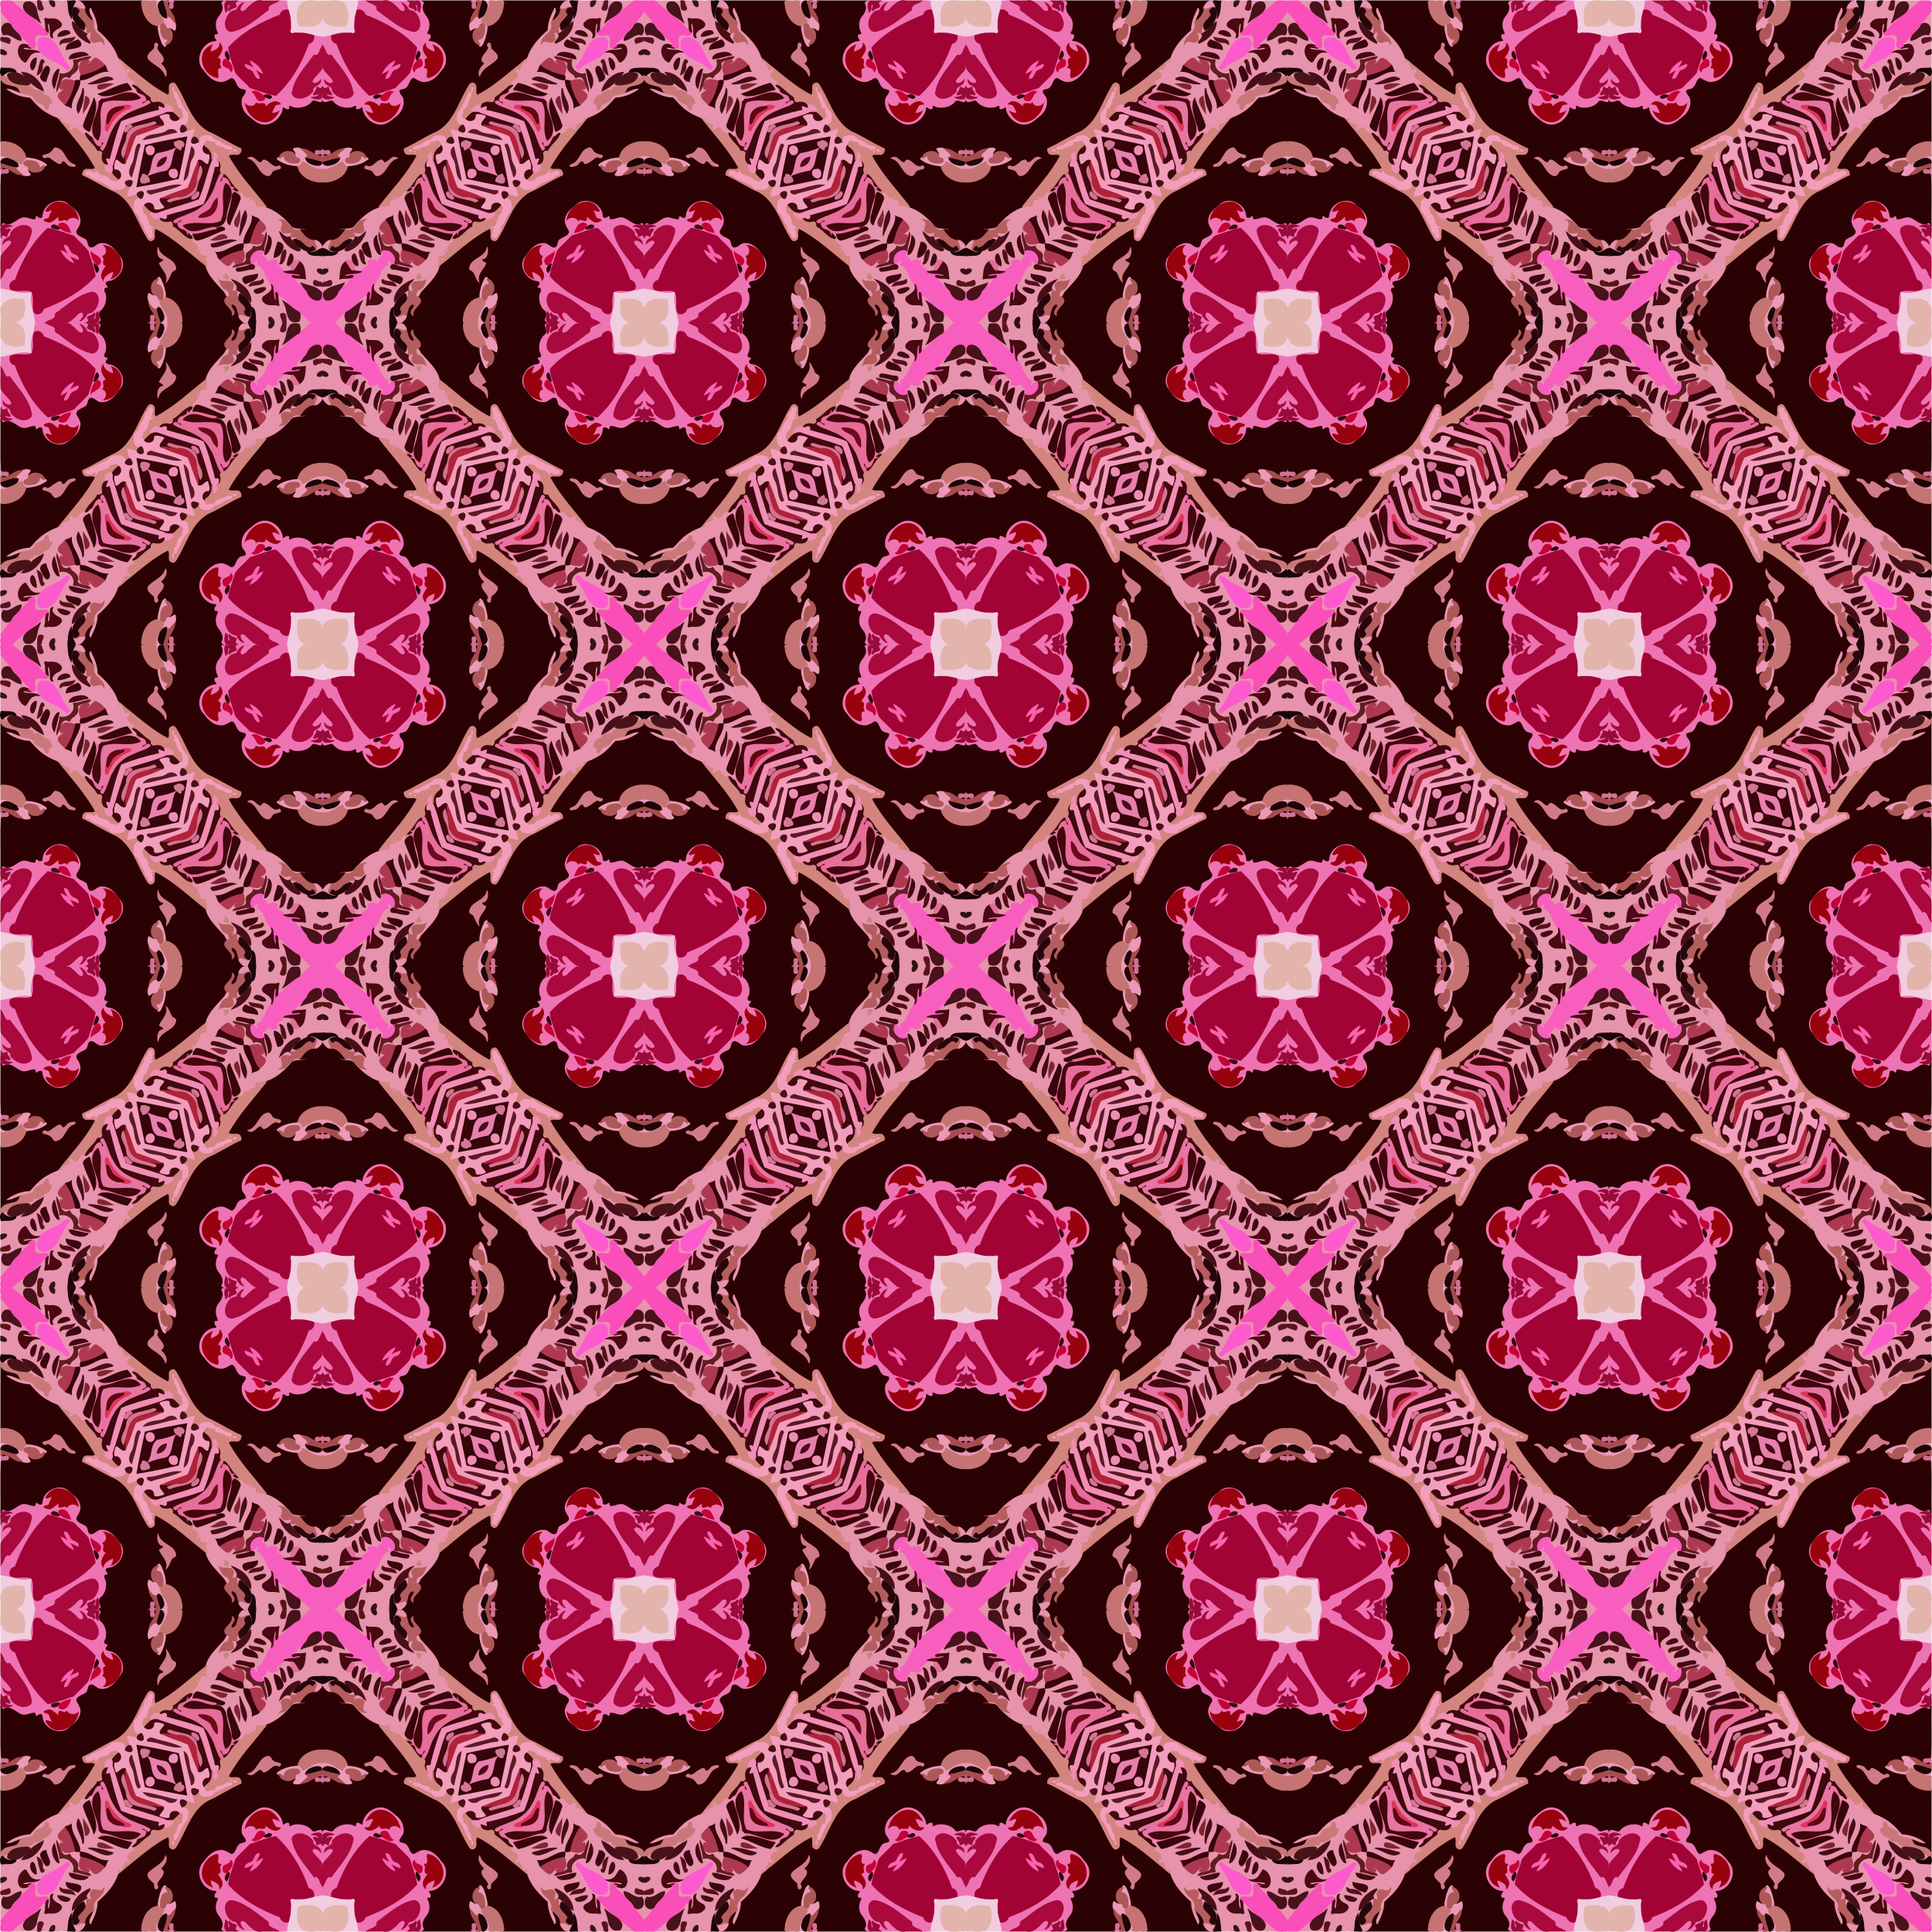
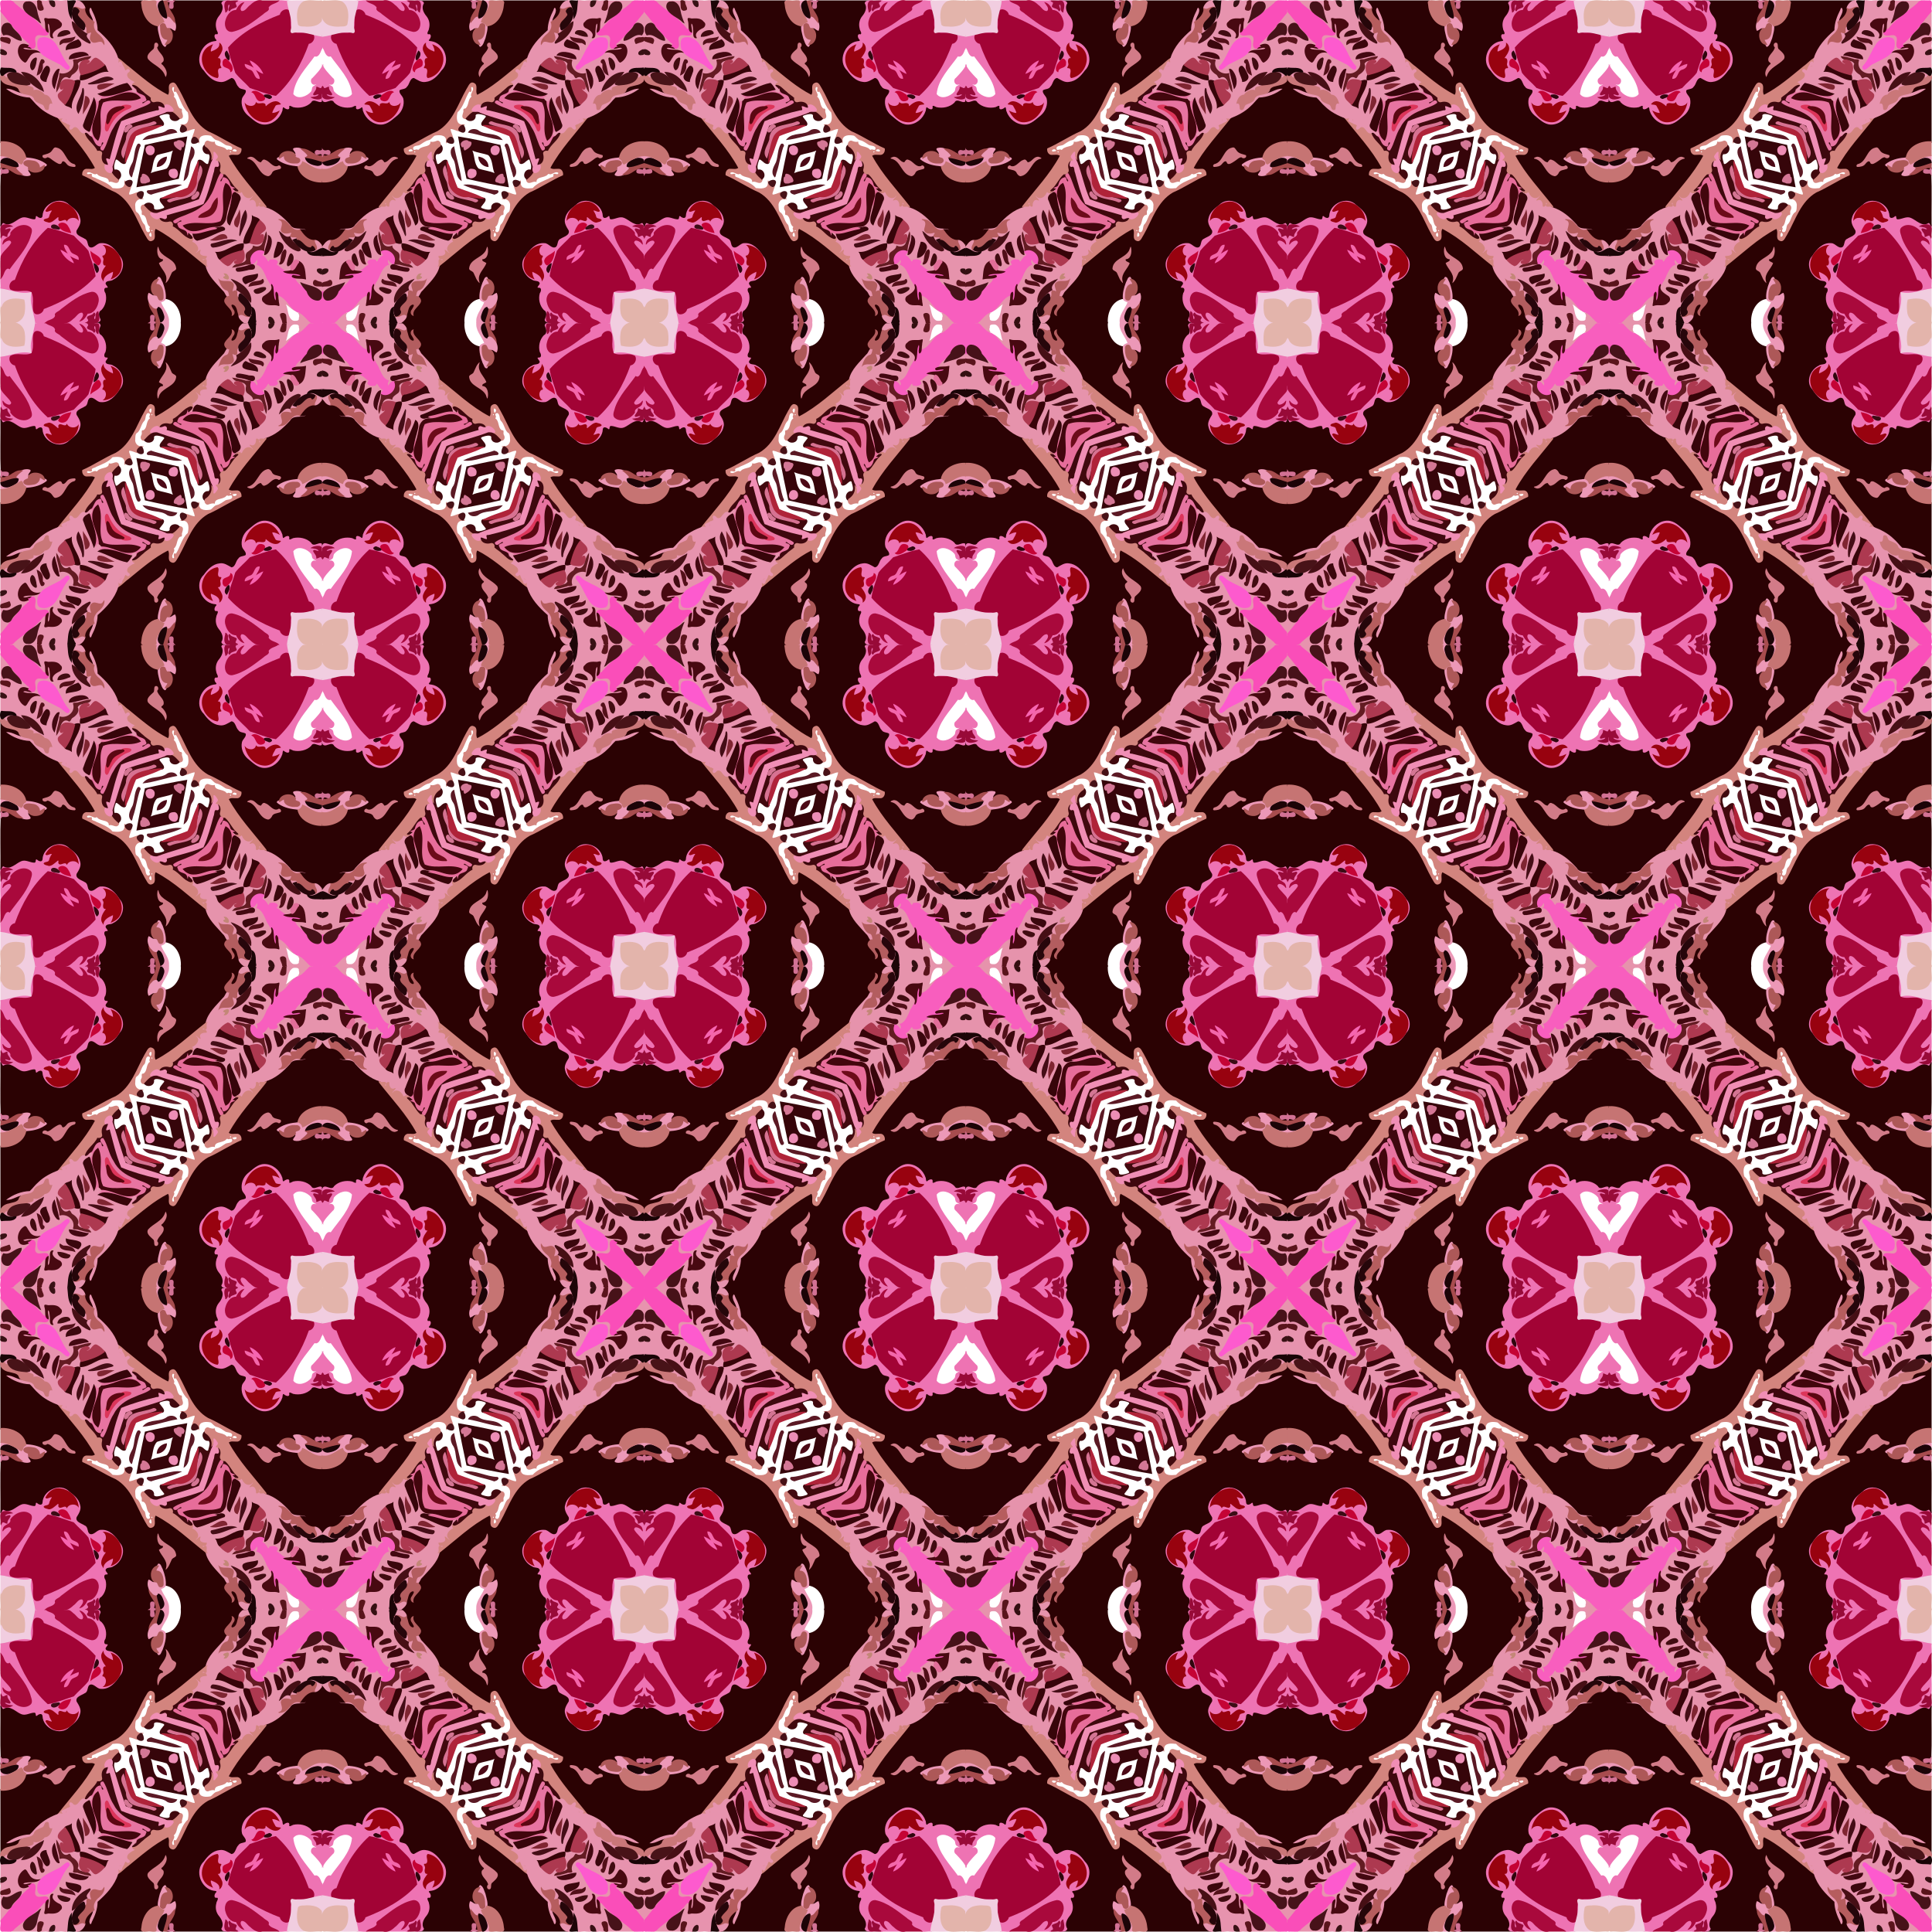
<svg xmlns="http://www.w3.org/2000/svg" xmlns:xlink="http://www.w3.org/1999/xlink" width="960.96pt" height="960.96pt" version="1.1" viewBox="0 0 960.96 960.96">
  <g transform="translate(.481 800.48)">
    <g id="a" transform="matrix(.387 0 0 .387 .105 .061)">
      <path d="m-1 0c0.781 7.907-1.464 16.392 0.908 24.006 5.234 9.508 18.102 9.658 27.521 8.049 3.647 0.031 5.082-2.345 4.955-5.756 1.069-9.303 0.72-21.973-9.002-26.625-7.851-1.731-16.318-0.114-24.383-0.674v1z" fill="#e3b4ab" />
      <path d="m18.494-0.469c6.572 1.882 11.506 7.54 11.91 14.48 0.642 5.098 0.544 10.615-0.674 15.447-8.783 2.032-21.411 2.992-27.549-5.461-1.447-3.708-3.562-7.275-3.182-0.598v22.34c13.387-1.222 26.478-8.405 40.07-4.615 4.308-1.074 0.327-6.424 1.01-9.209-0.574-11.25 4.796-21.763 5.66-32.916-9.06 0.327-18.27-0.675-27.246 0.531z" fill="#f1cde0" />
      <path d="m43.654-0.086c-1.556 13.052-8.49 26.207-4.275 39.475-13.589-4.366-26.972 3.073-40.379 4.344 0.552 6.371-1.675 13.295 2.254 18.779 1.437 3.595 3.875 10.358 8.992 8.422 10.591 15.016 25.455 29.301 27.289 48.437-5.754 7.669-17.45 2.993-22.625-3.057-1.973-2.029-0.419-5.992-3.748-7.42-1.019-0.871-5.319-2.692-2.103-1.711 5.095 1.732 8.112-5.923 3.777-8.646-5.152-5.516-10.61-10.94-13.746-17.938 0.252 10.391-0.882 21.12 0.441 31.338 1.108 3.322 5.178 0.933 6.613 0.889 0.402 2.194 2.585 4.553 3.082 5.861-1.931-2.243-8.909-0.438-6.002 2.938 1.018 1.283 4.088 2.067 4.492 2.557-3.895 1.045-7.356-1.604-8.717-5.188-0.123 3.463-0.983 10.641 4.025 11.006 5.782-4.215 12.385 0.259 17.146 3.846 6.01 4.885 14.094 3.553 20.648 0.793 3.548-0.923 0.546 5.893 4.938 4.174 1.989-0.055 5.225-4.778 5.49-0.85 1.104 17.023 24.812 27.422 37.342 15.135 6.388-4.952 13.478-10.655 14.926-19.225 1.52-5.925-1.433-11.543-4.689-16.232-0.675-5.505 7.276-5.784 10.41-8.877 3.817-1.991 3.527-6.463 5.053-9.766 3.35-2.102 6.571 2.884 9.701 3.918 4.545 2.054 10.016 0.942 14.543-0.754 8.744-4.325 14.177-13.174 19-21.217 4.892-14.086-7.453-28.876-21.377-30.424 1.358-2.137 4.916-6.511 1.178-7.973-2.298 1.054-3.906-0.224-2.291-2.24 3.448-6.498 1.753-14.69-1.244-21.07-1.176-4.186-8.151-5.621-5.643-10.662 1.658-3.069 2.769-8.727-1.939-9.576-6.541-0.164-9.011-0.538-2.728 3.32 1.434 2.284 0.483 5.689 0.019 7.689 0.039-2.773-0.298-9.713-4.809-7.211-2.604 1.245-0.267 5.384-0.441 6.019-1.757-1.613-7.734-1.283-4.939-4.453 2.293-4.091-3.659-6.779-6.918-5.365-8.6 0.05-17.203-0.107-25.801 0.09 8.152 3.376 13.679 10.629 20.521 15.686 4.351 1.587 7.407-3.731 5.953-6.518 1.778 2.648 2.535 6.109 6.344 5.303 8.009 2.873 12.519 14.262 8.236 21.709-5.889 5.346-13.817-0.916-19.709-3.252-11.111-6.04-21.317-14.237-30.942-21.957 1.733-5.834-6.407-7.654-10.117-9.559-4.923-3.299-11.513-0.666-17.154-1.502l-0.078 0.914zm2.988 12.602c3.856-0.011 6.224 3.96 6.877 6.744 24.525 8.759 48.311 21.72 66 41.221-2.648 10.961-5.902 22.083-10.207 32.358-6.564 5.593-11.851 13.183-18.953 17.73-9.912 3.084-19.553 7.197-29.824 9-19.593-17.947-32.831-41.814-41.508-66.699-5.583 1.084-9.834-9.666-2.647-10.057 7.655-1.669 16.223 2.192 23.291-2.373 1.486-0.468 3.208-6.392 3.144-9.992 0.538-5.721-1.792-13.071 2.014-17.717 0.583-0.187 1.202-0.252 1.812-0.215zm84.457 46.092c3.089 5.427 9.778 6.736 14.59 10.096 0.439-2.897-0.416-7.104-0.717-9.162 11.492 6.389 9.595 23.201 0.969 31.213-2.704 2.806-6.833 5.416-10.279 5.934 1.885-4.016 1.159-9.878-2.926-12.242 1.83-2.818-0.634-6.743 0.744-9.266 4.037 0.339 9.351 3.616 4.131-1.721-3.11-4.05-8.449-9.871-6.512-14.852zm-7.777 7.93c1.256 1.974-1.039 5.656-1.978 5.879 0.42-2.023 0.988-4.096 1.978-5.879zm1.457 9.113c4.433 3.988-1.341 8.525-4.943 10.268-3.554 3.382-2.12-0.62-1.105-3.066 1.186-2.847 3.236-6.123 6.049-7.201zm-37.883 42.279c-1.526 4.402-6.191 11.432-11.424 7.299 1.316-4.481 7.496-7.273 11.424-7.299zm-13.916 3.603c-1.574 1.105-6.013 4.294-6.885 1.461 1.959-0.685 4.945-1.081 6.885-1.461zm-11.299 8.84c5.282 0.485 7.91 7.236 13.031 7.412 2.717-1.099-1.433-7.069 2.787-5.031 2.111 1.423 5.176 1.282 7.006 0.66 3.201 2.986 8.348 4.257 12.365 2.217-3.309 12.479-19.184 22.335-31.232 15.463-2.083-1.202-5.21-4.888-5.125-6.18 2.303 1.103 7.769 2.043 7.123-2.115-4.229-2.693-3.478-11.092-9.119-11.389 1.106-0.206 2.017-1.124 3.164-1.037z" fill="#ee73b3" />
      <path d="m57.57 0.793c3.478 3.188 10.506 2.941 11.697 8.01-1.874 4.071 5.218 5.39 7.453 8.363 12.039 9.016 24.42 19.249 39.504 22.288 7.45 0.701 10.622-7.998 8.688-14.029-1.398-6.577-6.17-14.157-13.672-14.064-2.313-4.495-5.548-9.347-10.973-10.184 1.889 3.067 7.276 7.719 3.902 11.371-4.903 0.949-7.539-5.381-11.352-7.711-4.21-4.08-9.332-7.4-15.508-5.836h-22.072c0.777 0.598 1.555 1.195 2.332 1.793z" fill="#a9093c" />
      <path d="m107.37-0.531c2.23 0.9 6.308 2.488 3.398 5.365-2.435 4.36 5.385 3.841 7.398 6.553 1.413 3.727 4.174-1.08 2.311-3.025-1.559-0.941-0.959-6.041 0.533-3.106 0.576 3.281-0.25 8.014 3.736 9.471 0.717-4.957 3.976-13.204-2.5-15.727-4.951 0.184-9.986-0.441-14.877 0.469z" fill="#980a38" />
      <path d="m123.18-0.451c2.122 1.004 5.943 2.171 4.119 5.373-1.679 3.558-2.975 8.99 1.523 11.086 5.538 5.59 7.355 14.564 5.182 21.803-1.729 2.106-2.713 7.218 1.471 6.898 3.831-0.278-1.242 3.507-1.301 5.525 0.655 4.358 7.053 2.336 9.768 4.846 10.995 5.03 17.408 21.043 8.298 30.662-5.21 8.262-13.161 17.185-23.941 16.262-5.389 0.363-9.377-7.858-14.848-4.973-3.343 2.908-1.314 8.784-6.137 10.633-3.716 2.605-12.236 4.345-10.377 10.623 2.911 4.725 6.373 10.009 4.508 15.732-1.514 7.671-7.944 12.679-13.709 17.107-11.471 12.099-34.03 1.996-34.621-14.105-0.37-4.247-5.146-2.523-7.047-0.461-2.769 1.63-0.468-3.891-3.469-3.943-5.679 0.076-11.273 4.376-17.045 1.812-6.838-2.844-13.749-11.31-21.867-7.006-2.432 2.205-2.766-3.94-4.684-4.287 0.259 23.073-0.514 46.454 0.379 69.338 2.101 2.835 6.739-0.586 8.588 1.578-0.895 4.097-6-2.164-8.065 1.531-2.421 2.763-0.163 5.674 3.158 5.016 8.879-0.586 14.779-9.742 23.947-9.279 2.704-0.714 6.004-1.747 8.553-0.705-2.073 2.088-4.532 6.139-1.053 8.248 1.667 1.248 2.578-3.377 5.186-3.49 5.175-1.979 14.053-0.13 14.432 6.502 2.66 0.671 2.477 1.228-0.26 2.332-7.196 3.805-15.293 6.155-23.383 5.715-1.137 14.768-18.254 22.217-31.482 20.928 0.032 28.568-0.064 57.136 0.049 85.703 2.072-6.966 9.047-9.767 15.637-10.586 4.459-1.023 9.744-3.2 10.494-8.113 2.273-2.377 5.857-2.683 8.715-4.025-2.835-0.567-5.75-1.446-8.662-0.85 4.217-1.427 9.086-1.523 13.26-2.283 9.034-11.664 21.136-21.789 35.332-26.057 16.874-21.651 36.169-41.768 49.064-66.229-3.726-5.395-11.276-0.983-15.775-4.154-2.344-3.053 0.585-4.836 3.446-5.672 13.319-6.876 26.289-14.458 39.761-21 21.006-13.622 26.68-39.839 39.764-59.598 1.767-3.545 6.963 0.403 5.473 3.738-0.383 3.562-0.714 10.137 3.469 10.826 24.298-13.056 44.796-32.163 65.957-49.346 3.056-16.832 20.327-25.419 27.514-40.207-3.369-1.865-5.421-6.488-1.682-9.205 0.96-0.535 4.637-5.873 3.293-2.496-1.417 5.256 6.669 4.431 8.316 0.91 3.319-4.942 3.42-11.23 5.648-16.449 2.041-2.662 4.963-4.442 7.352-6.758h-84.623c1.302 12.948-5.644 29.513-19.959 31.367-2.034 3.769-1.315 10.382-3.229 15.193-1.099 3.702-2.83 8.359-4.987 10.813-0.398-3.426-5.629-2.23-6.617-5.945-2.704-4.779-2.184-12.783 3.633-14.973-1.582-3.552-5.951-3.324-8.123-0.49-2.379 1.705-1.121-4.08-0.832-5.518 0.999-5.568 1.969-11.514 5.908-16.107 2.814-4.107 5.239-9.343 3.369-14.34-5.166-1.517-6.821 4.231-4.332 7.615-0.128 2.368-3.501 1.283-2.242-0.926 1.001-3.204 0.024-8.55-4.769-6.689-21.791 0.363-43.741-0.727-65.443 0.549zm91.604 59.369c1.341 4.355 4.299 8.642 8.1 10.598-1.361 10.603-14.522 12.107-19.838 20.059-0.6-1.62 2.034-7.62 5.926-6.168 3.075-3.199-0.446-6.859-3.697-7.826 2.828-5.918 8.092-10.806 9.15-17.494l0.359 0.832zm-123.46 143.29c-1.008 0.599-4.598 2.408-5.883 4.367-5.226 5.519-7.253 16.315-16.408 16.336-1.425-3.93-6.631-6.987-8.934-8.285 5.752-1.801 10.128-8.461 15.869-8.648 0.903 3.41 5.292 4.734 7.377 1.496 2.258-2.165 4.488-5.412 7.979-5.266zm-35.301 10.949c1.661 0.05 3.167 1.76 0.684 0.844-1.023 0.128-2.559-0.662-0.684-0.844z" fill="#2b0203" />
      <path d="m191.09 0.85c1.717 2.471-1.869 8.628 2.932 9.119 4.979 0.143 3.349-5.311 2.467-8.062 7.324-3.581 0.961-2.904-4.1-2.906-3.491 0.169-6.126-0.793-1.299 1.85z" fill="#d27194" />
      <path d="m198.23 0.262c2.278 10.009-10.151 16.46-8.565 26.566 0.178 3.346 3.452-3.411 5.42-4.73 1.403-1.804 5.014-4.257 5.191-0.015 1.673 3.577 1.406-3.203 1.821-5.051 0.961-6.194 3.504-11.933 4.873-18.031-2.177 0.75-9.506-1.608-8.74 1.262z" fill="#a74c4e" />
      <path d="m204.72-0.246c-1.478 7.18-5.814 14.842-4.5 22.008 4.601 2.246 7.87-4.074 9.518-7.418 2.727-4.834 3.456-14.827-4.049-15.344h-0.777l-0.191 0.754z" fill="#1c0407" />
      <path d="m203.64-0.475c4.885 0.891 7.205 5.7 5.594 10.146-1.194 3.739-3.32 10.327-7.629 10.449-1.004-4.364-6.218-2.028-7.918 0.549-4.772 4.144-7.064 11.539-4.311 17.451 3.397-0.401 6.083-5.808 9.035-1.709 4.54 1.689 3.497-6.524 7.15-6.098 2.41 2.258 0.821 7.163 0.551 10.486-0.187 4.856-4.948 8.48-9.525 6.283 0.811 4.146 3.152 7.957 5.166 11.471 3.529 0.805 4.304-4.709 5.828-6.91 2.602-6.792 4.717-14.42 3.936-21.613-1.094-2.325-3.688-3.286-5.943-4.098 3.299-8.8 11.93-16.64 9.842-26.934-3.925 0.149-7.923-0.407-11.775 0.525z" fill="#ec98b7" />
-       <path d="m213.54 0.117c1.398 10.388-8.01 17.484-10.406 26.916 2.632 1.321 6.656 1.865 7.125 5.418 14.958-1.173 23.218-17.681 22.672-31.268-1.464-4.845-11.228-0.91-16.068-2.184-0.839 0.579-4.47-1.197-3.322 1.117z" fill="#c67473" />
      <path d="m312.09-0.754c-3.341 2.624-8.83 6.964-6.646 11.594 4.395 3.43 8.814-2.902 13.021-1.268 5.54 9.665-3.18 20.902-11.086 25.754 0.519-2.957-2.145-5.863-4.721-3.566-2.225 1.839-0.098 6.428-1.795 7.555-1.917-2.287-6.838-1.768-5.369 1.977 1.172 3.545 3.515 9.402-2.394 10.018-3.398 0.683-6.894-0.519-10.26 0.512 1.295-4.707 5.082-8.771 9.678-9.668 1.067-3.006 4.347-7.999 1.092-10.521-4.924-0.19-5.339 6.852-8.809 9.34-8.405 9.73-19.214 18.843-22.087 31.897-1.634 1.673 0.062 5.562-0.832 6.211-0.733-3.026-4.211-1.517-4.365 1.01-0.302 2.132-4.331 6.725-2.312 5.764-1.757 0.748-1.113 4.702-3.232 2.228-2.438-2.557-6.254 1.097-3.148 3.201 5.284 2.785 0.356 9.234-3.633 10.529-3.197 1.41-8.701 1.432-2.25 3.139 4.856 2.531-1.248 6.501-3.115 8.764-2.919 2.596 2.185 5.276 4.297 2.918 2.877-0.691 3.98-1.44 4.309-4.697 0.51-3.282 3.578-6.182 6.816-3.988 10.32 3.37 20.835 8.464 30.48 12.498-3.952 2.827-11.295-3.869-14.535 1.559-0.169 5.004 6.45 1.723 9.449 3.578 8.435 4.019 7.001 15.237 9.305 22.83 0.621 2.776 1.601 5.461 2.883 8 2.821-2.944 4.304-6.585 2.385-10.449-1.077-5.777-4.703-12.226-2.088-18.033 3.764 11.133 10.298 21.495 12.646 32.973-2.548 4.316-9.646 5.463-10.418 11.078 1.324 4.109 5.282 0.362 6.918-1.719 1.659-2.428 5.318-3.115 6.072 0.494 1.56 6.146 1.479-0.672 2.861-2.988 1.302-4.219 8.181-8.92 10.713-3.238 1.97 2.209 5.244-0.573 3.307-2.912-1.702-1.935-1.088-2.172 0.934-2.914 1.922-1.977 0.279 1.071 3.744-1.881 1.692-1.045 7.829-2.191 4.998-5.184-3.035-1.556 2.042-0.336 3.326-0.654 10.398-3.321 20.247-9.081 27.951-17.053 4.915-3.642 7.783-11.454 14.568-11.021 6.755 0.04 14.554-1.157 17.994-7.871-5.736 1.674-11.325 3.989-17.285 2.078-8.963-1.139-12.393 10.321-19.027 12.721 2.574-4.266-4.139-10.613 1.189-13.234 3.562-1.514 8.692 2.639 11.406-0.678 0.823-2.109-3.51-5.138 0.723-4.537 3.227 1.357 8.334-1.981 5.441-5-3.912-0.174-3.78-1.844-1.246-3.926 5.49-6.029 14.999-13.208 23.07-7.555 2.946 3.562-4.208 7.502-1.424 11.668 2.634 3.805 8.118-0.42 10.123-3.264 2.867-2.062 3.973-8.926 0.385-9.623-4.468-1.548-9.117-5.646-13.594-5.246 5.058-1.345 10.382-0.498 15.494-1.486v-20.742c-1.566 0.206-5.437 2.464-6.385 0.805 1.486-4.036 8.444-2.076 6.385-7.457-1.059-2.913 2.513-11.38-2.557-9.537-2.879 0.028-7.043 3.939-8.574 1.535-1.042-4.369 5.818-2.872 8.248-3.309 5.076 0.504 2.121-6.306 2.883-9.6-4.182-3.008-5.976 3.797-10.207 4.35-4.639 1.948-11.681 4.359-15.205 4.861 2.206-3.48 5.863-5.915 7.34-9.852-8.619 4.76-17.891 11.092-21.354 20.857 4.895 0.177 10.64-1.091 14.908-0.871-0.549 7.274-0.476 16.491-8.385 19.908-4.332 3.401-8.554-4.761-7.314-8.453 1.641-1.474 1.904-2.666-0.195-3.869-4.05-1.553-9.238-2.283-12.338 1.205-3.65 2.83-7.262 5.713-11.08 8.318 1.542 0.519 5.809 3.123 1.613 3.664-1.601 0.575-8.033 1.103-4.037-1.406-4.405-3.161-8.051 1.474-9.77 5.078-2.01 1.206-6.236 3.411-3.578 6.271 3.493 2.784 0.809 7.611 2.703 11.311 1.216 3.95-1.248-2.179-3.1-2.83-2.504-2.086-6.279-1.417-8.881-0.969-1.451-5.436-11.089-6.235-8.48-12.912 0.886-3.223-1.188-6.583-4.301-7.594 4.664 1.737 12.228-0.682 14.16 5.484 0.58 2.296-0.145 5.553 2.508 2.098 2.541-1.841 2.802-5.607 1.842-7.967 10.02-5.631 10.743-18.894 17.953-27 3.018-6.726-3.807-11.991-8.906-14.883-3.414-1.241-3.54-5.239-0.381-6.775 4.216-4.448 10.545-1.381 15.75-2.82-0.452 4.366-0.96 8.726-1.383 13.096 10.443-0.586 15.388-11.797 22.232-18.031 3.476-4.594 9.702-4.249 13.547-8.625 3.97-3.81 7.304-8.323 12.027-11.295h-36.488c-1.35 3.624 0.882 8.746-2.338 11.301-4.993 0.159-0.216-5.144-0.045-8.096 2.477-5.456-5.367-2.491-8.588-3.205-5.014-1.676-4.47 2.283-6.732 5.197-1.349 2.034-3.322 1.528-1.967-1.19 4.241-6.84-6.106-3.061-10.07-4.008-3.498 0.712-10.301-2.206-9.922 3.152-0.499 4.416 0.102 9.007-1.328 13.281 0.646-6.078-4.115-10.786-5.338-16.434-2.184 0.235-4.77-0.431-6.779 0.246zm65.982 2.936c2.574 8.263e-4 5.085 0.565 4.441 3.635 2.191 4.913-2.118 8.198-6.152 9.656-3.653 2.063-7.658 6.249-10.4 7.887 3.151-6.697 1.797-16.463 8.787-20.717 1.049-0.422 2.203-0.533 3.324-0.461zm4.838 11.467c-4.202 2.072 0.162-3.354 0 0zm-5.453 2.18c-1.479-1.245 2.655-0.807 0 0zm-57.959 13.539c-0.499 10.176-9.727 17.855-17.859 22.053 2.142-2.266 3.964-5.533 2.828-8.713 5.978-3.221 10.212-8.757 15.031-13.34zm9.957 9.512c3.156 0.392 7.804 2.579 8.764 4.844-3.801-0.752-8.911-1.06-11.672-3.516 0.724-0.811 1.777-1.487 2.908-1.328zm-7.775 9.941c4.46 1.391 10.865 0.034 14.039 3.928-1.252-0.03-4.727-1.655-6.939-1.395-2.633-0.302-5.686-0.52-7.568-2.633l0.469 0.1zm-6.998 2.772c4.363 2.814 11.969 2.867 13.344 8.828-5.216-1.737-12.248-0.447-16.154-4.725-0.076-1.523 1.538-3.931 2.811-4.104zm-23.928 5.721c0.068 2.463-1.663 1.664-1.742 0.535 0.257 0.283 1.623-1.022 1.742-0.535zm14.826 9.898c6.201 0.61 12.306 2.51 18.447 3.09 1.283 4.191-4.321 2.298-6.316 1.414-4.33-2.75-9.964-1.704-14.264-3.603 0.553-0.544 1.228-1.365 2.133-0.9zm-14.016 7.301c4.447 2.427 6.838 9.399 13.006 7.957 4.462 0.281 1.554-3.869-1.084-4.031-2.843-0.275-2.38-1.82 0.09-1.377 8.483 0.081 9.161 11.575 5.131 17.002 0.45 1.798 3.098 7.277-1.027 5.408-10.119-2.004-18.599-10.176-29.088-10.777 1.487-6.502 7.354-11.251 12.973-14.182zm77.846 0.082c3.294 2.463 6.338 8.546 3.147 12.074-1.546-3.716-3.515-8.513-3.147-12.074zm-9.035 2.84c3.038 3.696 4.529 10.584 3.877 14.096-3.048-4.012-3.026-9.937-3.877-14.096zm-99.184 5.885c1.692 0.297-5.476 1.322-1.691 0.326 0.539-0.195 1.112-0.371 1.691-0.326zm91.158 1.957c5.092 2.19 10.49 9.019 7.648 14.629-1.2 1.361-4.176 2.756-4.016-0.184-1.444-4.71-3.353-9.601-3.633-14.445zm-11.969 4.377c4.161 4.936 7 12.699 4.453 18.918-0.456-6.495-3.885-12.841-4.453-18.918zm41.5 3.775c3.153 0.275-1.943 3.518-2.496 4.482-3.344 3.236-7.373 6.175-9.27 10.568-3.282-1.077-6.489 1.013-8.779 3.172 4.1-8.323 11.388-15.84 20.545-18.223zm-108.53 4.894c7.478 0.625 14.141 4.243 21.162 6.527-8.085-0.362-15.552-3.965-23.441-5.256 0.378-0.815 1.321-1.587 2.279-1.272zm54.824 3.863c5.378-1.157 9.098 5.562 7.207 9.211-0.861-1.241-2.348-7.606-4.422-4.328-0.728 4.662 0.995 9.425 5.445 11.514 4.846 3.145-1.011 7.915-3.533 10.557-2.238 2.791-5.225 4.391-8.631 5.289-0.25-11.413-10.696-20.459-10.75-31.318 3.343 0.394 6.295 1.516 9.467-0.246 1.704-0.424 3.457-0.698 5.217-0.678zm-53.213 5.012c4.367 0.334 9.793 1.427 13.326 2.826-3.182 4.555-10.807-1.323-13.326-2.826zm34.52 14.926c2.409 5.789 5.667 12.098 4.121 18.537-3.204-6.336-4.063-13.387-4.92-20.324l0.408 0.913 0.391 0.874zm-6.4 2.711c1.669 4.086 2.2 8.648 2.394 12.934-1.435-3.257-7.105-10.464-2.394-12.934zm26.387 26.434c0.914 1.106-1.416 5.103-0.361 2.234 0.182-0.692 0.253-1.648 0.361-2.234z" fill="#e693ac" />
      <path d="m317.13 0.252c2.065 6.603 7.991 13.238 3.502 20.348 7.717-1.49 6.35-11.276 6.789-17.023 1.456-4.634-0.592-5.411-5.494-4.576-1.07 0.625-6.503-1.359-4.797 1.252z" fill="#1c0507" />
      <path d="m344.52-0.346c-1.162 2.227-2.703 8.412 1.633 7.828 3.38-1.255 5.33-5.008 5.432-8.482-2.142 0.409-5.764-0.892-7.064 0.654z" fill="#340f11" />
      <path d="m361.24-0.152c-0.111 3.862-3.842 8.252-2.631 11.262 2.848 2.336 7.832 1.254 7.799-2.957 0.468-3.035 3e-3 -6.163 0.83-9.152-1.735 0.447-5.562-1.023-5.998 0.848z" fill="#59141b" />
      <path d="m398.09-0.801c-6.219 4.743-10.293 12.617-18.427 14.428-9.54 5.352-13.342 18.304-24.379 21.195-1.649-1.156 1.394-8.784-3.236-8.469-4.566 4.052-2.86 11.633-4.002 17.16-1.268 5.982-6.302 10.417-8.098 16.363-2.732 5.675-5.537 13.005-12.422 14.514 1.833 1.366 2.671 5.48 0.861 6.144-0.998-3.693-6.063-7.082-9.205-5.061-4.447 10.202 6.677 22.711 17.311 18.771 4.019-1.352 0.688-5.663-0.939-7.59 3.094-1.583 5.346-4.384 7.1-7.482 2.154-2.47 0.878 1.749 3.186 1.728 3.192 0.609 9.67 0.646 9.852-3.727-0.7-1.871-3.089-2.588 0.291-3.785 5.637-4.524 11.452-10.105 19.324-8.955 3.736-0.41 9.909 0.188 11.428-3.992-0.702-4.018-6.418-1.74-9.07-1.693-2.869 1.035 1.002-2.714 1.049-3.943 3.831-6.655 11.571-9.947 16.291-15.232 1.357-5.779 8.596-11.651 14.359-8.391 3.458 3.042-1.973 9.384 4.234 9.449 0.969-7.234 0.117-17.074 0.405-25.283-1.216-4.9 2.517-14.75-2-16.35-4.597 0.165-9.43-0.31-13.91 0.199z" fill="#f85ebe" />
-       <path d="m376.89 0.176c-8.257 0.485-9.568 10.438-11.074 16.725-0.835 4.43-2.826 8.472-5.25 12.225 8.151-3.673 13.768-11.209 21.945-14.924 4.095-2.942 2.038-9.532 1.057-12.787-2.134-0.771-4.391-1.347-6.678-1.238z" fill="#471219" />
      <path d="m316.84 7.106c-3.944 0.198-7.573 4.86-11.395 1.438-2.682 4.787-1.76 13.013-8.148 14.49-3.291-0.1 0.604-4.879 1.246-6.307 2.604-2.851 1.718-7.532-2.402-8.346 2.538 8.297-7.359 11.783-9.41 18.57-0.661 3.704 3.586 8.107 6.246 6.939-0.46 2.958-0.677 7.485-4.482 7.627-5.953 2.754-7.564 9.834-9.555 15.443 4.766-7.08 14.611-0.024 19.531-6.738 1.94-3.287-1.255-7.324-0.98-10.295 1.804 1.611 6.159 2.569 5.967-1.166-0.026-2.25-0.642-7.55 3.336-5.432-1.418-7.497 10.74-9.693 8.68-17.518-3.492-3.815 2.443-6.618 5.721-6.799 2.535-0.03-3.156-2.167-4.353-1.908z" fill="#b35d5f" />
      <path d="m318.76 7.584c-3.94 0.348-8.641 4.878-5.236 8.648 1.094 7.211-11.179 9.555-8.467 17.213-0.351 2.617 2.107 6.088 4.506 2.959 8.831-5.997 17.124-18.83 9.908-29.006l-0.711 0.186z" fill="#27060b" />
      <path d="m45.766 10.525c-5.803 0.494-4.892 8.26-5.091 12.545 0.403 5.39 0.3 11.358-1.811 16.065-8.506 4.053-18.915-1.629-27.213 3.539-3.074 4.583 0.646 11.54 5.955 12.154 8.867 25.032 22.437 48.946 42.301 66.885 11.537-1.949 22.452-6.57 33.492-10.107 5.928-6.771 13.426-12.526 18.768-19.566 3.05-10.723 8.001-21.682 9.18-32.525-17.702-19.981-42.232-32.82-66.549-42.205-0.686-4.09-4.997-7.044-9.031-6.783zm43.363 70.176c-2.177 2.273-2.101 6.139-5.693 6.643-1.661 1.011-4.109 2.966-1.512 0.033 2.004-2.487 4.908-5.299 7.205-6.676zm8.207 2.666c-3.003 3.132-8.543 3.287-10.457 7.795-0.961 1.791-2.222 6.266-3.688 5.938 1.284-3.252 3.513-6.374 4.904-9.396 3.199-1.029 6.423-3.591 9.24-4.336z" fill="#a20335" />
      <path d="m356.05 21.48c-5.943 2.139-13.619-1.565-18.332 4.082-3.54 2.066-3.39 7.142 0.281 8.975 4.261 2.987 11.627 6.685 8.918 13.129-0.113 4.847 3.125-1.069 3-3.211 0.988-5.319 0.046-11.398 2.625-16.055 1.373 3.551-1.547 8.138 0.67 11.211 4.214-1.265 2.568-8.006 3.598-11.371-0.374-1.887 2.394-8.712-0.76-6.76z" fill="#480911" />
      <path d="m319.68 26.479c-5.887 5.174-10.439 11.933-17.732 15.283 3.271 6.059-4.378 9.968-6.959 14.488 11.887-3.764 24.585-12.535 26.465-25.73-0.08-1.489 0.537-7.584-1.773-4.041z" fill="#460f15" />
      <path d="m405.87 28.133c-6.405 0.464-11.661 5.779-13.23 11.758-3.256 3.665-6.751 7.315-8.354 12.072 9.105-4.442 21.343-4.467 27.891-13.061 1.595-4.737-0.21-11.372-6.307-10.77z" fill="#471219" />
      <path d="m204.7 28.199c-3.671-0.044-3.007 5.676-5.621 6.326-4.217-0.743-6.65 5.503-6.609 9.201-0.52 6.072 3.79 13.11 10.525 12.555-0.673-1.998-3.694-5.109-3.328-6.65 7.602 0.208 9.216-9.268 9.07-15.148 0.4-3.312-0.235-6.359-4.037-6.283z" fill="#ad5858" />
      <path d="m328.89 36.875c-3.195-0.277-6.562 4.501-2.41 5.975 4.263 1.214 9.009 3.632 13.426 2.43 2.537-2.85-2.695-5.448-4.756-6.639-1.943-0.957-4.057-1.813-6.26-1.766z" fill="#410c11" />
      <path d="m318.19 47.316c2.139 6.991 10.98 5.148 16.215 7.367 1.552 2.22 2.652 1.37 3.244-1.037 0.489-5.108-6.553-5.322-10.076-5.973-3.342-0.251-9.898-1.899-9.869-1.722l0.336 0.942 0.151 0.423z" fill="#531019" />
      <path d="m412.82 46.037c-3.716 0.866-11.603-1.227-12.127 4.469 0.065 3.122 1.942 5.647 4.979 3.529 3.232-2.31 9.977-0.68 8.332-6.275-0.224-0.966 0.753-2.817-1.184-1.723z" fill="#59141b" />
      <path d="m313.58 49.414c-3.001 2.006-5.752 7.437-1.307 9.48 5.481 2.644 11.847 2.12 17.531 4.125 1.933-6.649-5.661-10.153-10.793-11.656-1.88-0.262-3.999-2.653-5.432-1.949z" fill="#3b070d" />
      <path d="m212.19 54.299c1.509 8.659-6.598 14.46-9.449 21.941 1.397 1.747 6.353 2.245 5.08 5.062-6.905 0.229-7.884 9.341-6.894 14.566 0.755 4.669 1.842-2.826 3.181-4.287 5.311-8.526 19.177-10.148 20.709-21.297 1.035-3.929-5.045-3.581-6.025-7.385-2.183-4.294-3.431-9.235-7.479-12.314 0.292 1.238 0.585 2.475 0.877 3.713z" fill="#d27b88" />
      <path d="m130.19 54.84c-4.397 6.186 1.262 14.091 4.387 18.352-4.254-0.853-3.946 4.657-3.164 7.275 1.013 2.871-3.895 5.533 0.539 5.822 4.488 3.351 3.001 10.834-1.647 13.432 16.535-0.046 30.118-19.441 22.689-34.648-2.448-4.928-7.383-7.925-12.367-9.807 1.714 3.056 3.096 6.413 3.111 9.971-5.314-2.588-12.323-5.458-12.229-12.564-0.44 0.723-0.88 1.445-1.32 2.168z" fill="#98020f" />
      <path d="m291.05 55.141c-1.813 0.161-8.088 2.201-4.592 4.246 4.501-0.032-3.929 4.718 1.297 3.621 3.149 0.525 7.458-6.778 3.295-7.867z" fill="#c38777" />
      <path d="m390.59 55.545c-5.279 1.446-11.658-0.189-16.285 2.463-2.21 1.641 0.421 3.864 2.43 2.881 2.437-0.032 6.128-1.554 7.92-0.27-6.974 3.466-15.707 0.076-22.449 4.814 4.388 1.831 10.144-0.205 13.182 4.354 2.973 2.549 3.917 8.546 7.139 9.428 9.346-4.053 8.109-15.542 9.359-23.812l-0.994 0.109-0.301 0.033z" fill="#480911" />
      <path d="m-1 58.18c0.349 9.026-0.666 18.388 0.445 27.227 3.188 6.639 10.162 10.91 13.416 17.146-0.454 5.18-7.066 1.832-9.152-0.547-3.182-4.568-2.034 0.481-1.08 2.777 1.963 4.577 10.472 4.609 9.1 10.559 5.057 7.832 17.489 13.769 25.682 7.178 4.399-3.453 0.733-9.516-0.193-13.939-5.477-15.312-17.197-27.072-26.322-40.184-4.287 3.232-6.638-3.724-7.816-6.709-0.934-2.395-2.429-4.496-4.078-6.449v2.941z" fill="#a9093c" />
      <path d="m412.85 61.57c-3.213 0.182-9.24 3.829-6.438 7.404 3.17 1.413 9.406 0.183 7.584-4.385-0.54-0.823 1.135-4.233-1.147-3.019z" fill="#340f11" />
      <path d="m122.25 64.391c-2.326 3.552-2.949 7.853-3.641 11.951 5.467-0.829 10.226-9.553 4.213-12.867l-0.53 0.848-0.042 0.068z" fill="#30060d" />
      <path d="m303.82 65.281c-2.735 0.75-3.456 4.799-0.141 5.217 5.663 0.778 11.141 1.956 16.471 4.094 2.83 1.387 6.903-0.454 5.959-3.959-0.45-4.145-6.631-1.993-9.785-3.594-4.097-0.683-8.396-2.065-12.504-1.757z" fill="#430811" />
      <path d="m373.63 66.629c-4.804 3.985-0.608 12.677 4.643 14.154 3.057 0.693 6.766-2.665 3.273-5.1-2.033-3.059-4.094-8.792-7.916-9.055z" fill="#e26e99" />
      <path d="m298.36 72.473c4.193 4.965 13.729 1.994 16.375 8.42-0.495 3.518-1.406 7.949 2.383 10.146 2.79 2.084 6.543 4.026 6.582 8.037 4.312-2.485 10.66-1.605 12.164 3.836 1.972 4.613 2.79 9.645 4.678 14.391 3.551-8.744-3.222-17.106-2.371-25.855-8.981 5.503-20.773-4.707-17.422-14.4 2.112-4.088-5.739-1.648-8.33-3.357-5.212-1.272-10.402-2.727-15.768-3.205 0.57 0.663 1.139 1.325 1.709 1.988z" fill="#631b22" />
      <path d="m263.39 72.225c-21.213 16.434-40.981 35.787-64.795 48.084-3.321-4.372 1.93-12.679-4.41-15.246-5.256-2.495-7.031 4.484-9.477 7.836-10.805 18.952-17.463 42.753-37.59 54.271-14.774 6.391-28.08 15.698-42.855 22.09-0.845 4.079 1.803 8.918 6.479 8.27 3.187 0.155 6.938-0.952 9.693 1.213-12.828 23.782-31.672 43.454-48.191 64.668-1.664 4.59 2.773-0.977 5.096 0.682 3.096 1.711 5.889-2.502 2.51-4.051 1.525-1.722 1.787-0.472 1.51 1.594 0.354 2.804 5.621 3.785 4.223-0.098-0.085-3.673 2.903-7.747 6.878-5.604 3.158-0.305-3.276-3.026-2.812-5.83 1.827 3.174 7.454 4.554 10.012 0.807 2.276-2.142 4.979-8.253 8.67-4.801 4.95 3.259-0.891-2.687 1.988-4.918 4.026-6.753 10.62-11.564 14.488-18.508 3.988 0.871 7.911-2.464 6.848-6.629-0.823-4.148-0.81-10.223 4.49-11.164 3.879-0.567-3.475-3.104-1.264-6.232 0.586-2.426 4.992-6.624 6.346-3.352-0.8 2.818-0.422 5.837 0.598 8.547 2.829-4.223-0.016-10.024 4.6-13.271 2.854-2.697 7.343-5.571 4.312-9.75-3.206-4.13-8.329 1.837-12.4-0.34 0.527 6.526-7.952 5.545-11.982 7.984-2.07 0.375-3.068 3.842-4.971 2.004-3.699-0.299-7.723 4.493-11.039 1.875-0.447-4.325 7.029 1.512 6.242-3.135-1.213-2.448 4.246-2.69 5.633-4.094 7.393-3.258 15.526-6.061 20.953-12.381 5.438-0.581 15.327-1.732 15.326 6.385-0.647 6.854 1.156 2.251 3.309-0.783 1.207-2.386 4.18-3.083 4.941 0.068 2.611 1.958 0.265-5.009-0.497-6.878-0.425-2.325-4.054-8.478 0.246-6.86 4.39 0.843 8.456 3.765 13.023 3.072-1.62-1.271-5.062-2.967-2.207-5.025 1.161-1.958 8.699-4.301 4.328-4.18-5.727 1.304-10.298-3.707-9.307-9.26 0.176-3.253-0.165-6.896 3.242-8.393 4.168-4.405 4.265-11.116 8.799-15.232 1.712-2.923 0.754-8.495 4.354-9.65 3.001 0.494 2.866 1.858 1.797 4.148-0.656 1.593 1.847 2.528-0.244 3.49-4.306 3.81-2.286 11.788-7.529 14.463-3.769-0.501-0.994 3.744-2.51 6.074-1.858 2.87-0.987 7.286 2.969 7.428 4.626 0.526 6.449-6.141 10.803-7.727 3.184-1.784 6.962-1.067 10.387-0.688-2.667-3.915-7.11-2.838-10.914-3.213 0.458-2.339 4.466-5.798 7.543-5.291 2.849 2.31 3.479 3.72 4.596-0.4 3.337-6.767 13.304 1.191 16.553-5.436 0.729-2.365-0.075-4.904 3.035-5.658 6.513-4.154 11.137-11.766 18.777-13.756 3.826 2.173 3.217-4.521 1.438-5.549 4.885-1.647 10.759-8.443 6.018-13.117-1.462-0.986-2.431-2.232 0.109-0.611 2.783 2.169 6.267 6.088 3.936 0.053-0.298-4.362 5.673-4.796 8.768-4.732 0.432-2.939-2.574-5.25-5.232-3.793 0.215-4.36 2.936 1.915 4.951-1.062 0.823-2.959-1.135-6.395 1.625-8.859-0.737 0.15-1.474 0.301-2.211 0.451zm-70.457 38.074c0.932 2.155-0.683 8.138-2.33 3.654-0.849-1.704 0.244-3.951 2.33-3.654zm1.537 7.748c-0.952 2.636-2.754-2.083 0 0z" fill="#d3847e" />
      <path d="m291 72.469c-4.593 2.139-8.45 5.618-11.52 9.611 8.842 7.157 19.973 10.493 30.824 13.234 4.257-6.074 4.213-17.7-4.271-19.908-2.514-0.995-8.31-0.377-6.455 3.365 1.224 1.326 6.229 2.228 1.699 1.514-4.04-1.653-5.659-7.55-10.277-7.816z" fill="#ad3950" />
      <path d="m368.3 72.316c-2.408 1.59-0.32 6.741 0.361 9.775 1.145 2.736 2.176 9.206 5.6 5.756 3.852-4.852 0.286-13.216-5.018-15.447-0.31-0.064-0.627-0.102-0.943-0.084z" fill="#410c11" />
      <path d="m124.37 73.396c-6.917 3.494-9.095 11.795-9.75 18.908 4.071-4.814 12.91-6.182 13.852-13.23-0.067-2.343-2.039-5.674-4.102-5.678z" fill="#c50335" />
      <path d="m358.75 74.527c-3.579-0.426 0.826 3.838 0.166 6.127 0.671 4.585 1.173 11.275 5.844 13.553 3.398-1.421 1.269-6.51 1.045-9.27-1.111-3.705-2.396-9.792-7.055-10.41z" fill="#510f18" />
      <path d="m91.273 77.096c-6.746 3.436-12.318 9.351-15.203 16.371 4.406-1.128 8.129-4.627 11.881-6.217 1.059-4.102 4.733-6.944 5.535-11.197-0.738 0.348-1.475 0.695-2.213 1.043z" fill="#f665b1" />
      <path d="m98.41 80.834c-4.34 1.49-9.26 3.83-12.496 6.311-1.448 4.346-5.259 7.902-5.201 12.748 5.764 0.663 6.556-5.997 9.127-9.367 2.71-3.559 9.941-2.986 9.83-8.688 0.264-1.564 0.081-1.527-1.26-1.004z" fill="#f367aa" />
      <path d="m280.34 81.088c-3.322 2.289-2.557 7.136-5.51 9.775 13.604-1.658 23.52 11.199 36.959 10.982 0.452-4.167-0.056-10.001-5.547-9.668-8.992-2.449-17.967-5.622-25.307-11.504l-0.596 0.414z" fill="#370409" />
      <path d="m350.3 84.115c0.033 6.854 3.211 13.131 4.699 19.703 5.098 0.466 9.521-4.497 7.521-9.435-1.728-5.311-6.064-11.374-12.229-11.322l7e-3 1 4e-4 0.055z" fill="#3b070d" />
      <path d="m412.84 85.123c-6.129 1.387-14.794-1.341-19.164 4.426-2.551 4.869 2.126 0.895 4.9 0.934 5.772-0.154 9.692 5.259 15.428 5.635-0.811-2.891 1.648-10.61-1.164-10.994z" fill="#1c0507" />
      <path d="m338.14 87.959c0.459 8.485 5.506 16.143 4.764 24.781 7.497-3.574 4.968-13.677 2.219-19.637-1.405-2.858-3.461-6.348-7.07-6.428l0.068 0.998 0.02 0.286z" fill="#430811" />
      <path d="m381.27 91.439c-12.139 3.521-21.052 14.443-24.4 26.35 4.605-2.447 8.618-10.155 14.646-6.592 1.264-7.864 10.887-10.445 13.561-17.451 0.061-1.942-2.326-2.414-3.807-2.307z" fill="#460f15" />
      <path d="m396.28 90.812c-9.435 0.769-16.589 8.292-21.998 15.414 4.392 2.397 10.134 3.108 13.59-1.225 2.653-2.347 5.579-6.759 9.344-6.016 2.762 4.07 7.383-0.53 8.205-3.758-0.647-2.965-5.955-4.552-9.141-4.416z" fill="#26060a" />
      <path d="m403.6 94.412c-0.526 2.361-4.186 6.54-5.453 2.176-8.079-0.837-10.564 10.121-18.32 9.799 1.564 5.927-6.977 0.605-8.449 4.957-0.234 1.413 3.757 4.966-0.336 3.688-4.156-1.245-11.704-1.419-11.666 4.652 0.724 4.004 3.85 9.934-1.864 11.814-4.298 2.159 3.064 1.395 4.936 0.6 8.027-2.331 10.511-14.578 20.035-12.869 3.233 1.508 5.151 0.033 6.738-2.918 3.493-5.047 9.188-9.097 15.627-8.283-5.388-4.681 3.885-9.43 0.199-14.516-0.45-2.506-0.959 0.087-1.447 0.901z" fill="#b65d5e" />
      <path d="m272.36 96.289c-2.928 0.028-4.912 5.141-1.1 5.412 10.547 1.777 21.487 8.047 32.264 3.555-10.717-1.95-20.176-8.41-31.164-8.967z" fill="#450d16" />
      <path d="m327.43 100.19c-3.203 0.342-8.256 0.725-9.518 3.221 2.621 10.649 6.038 21.494 13.035 30.15 3.618-3.628 9.414-7.378 9.451-12.871-0.967-4.114-7.13-4.927-7.199-9.094 0.622 3.05 4.598 2.653 4.519-0.453 1.089-6.42-3.638-11.709-10.289-10.953z" fill="#ad3950" />
      <path d="m412.25 99.584c-2.625 3.619-6.11 7.558-11.08 6.547-8.082 0.708-12.933 8.009-17.291 13.951 2.545 0.144 5.828-0.346 7.883-0.939-6.625 3.315-16.198-0.942-20.504 6.703-8.845 9.793-19.17 18.879-32.078 22.515-16.874 21.651-36.169 41.768-49.064 66.229 3.725 5.395 11.272 0.981 15.771 4.154 2.864 3.78-1.945 4.98-4.76 6.321-12.815 6.785-25.431 13.988-38.445 20.35-21.009 13.618-26.683 39.843-39.768 59.607-1.781 3.534-6.942-0.429-5.471-3.752 0.381-3.56 0.723-10.133-3.465-10.822-24.303 13.025-44.673 32.148-65.938 49.26-3.749 14.88-15.837 25.314-26.098 35.562 0.012 4.204-0.655 8.309-1.842 12.332 0.752-5.039-2.413-2.108-5.023 0.053-5.799 3.88-9.722 10.457-9.15 17.539-1.332 4.003-5.601 5.909-8.35 8.805h84.42c-0.403-12.33 4.927-27.909 18.25-31.084 4.922 0.073 2.333-7.05 3.987-10.592 1.052-5.45 3.067-11.838 6.144-15.697 0.398 3.426 5.629 2.23 6.617 5.945 2.704 4.779 2.184 12.783-3.633 14.973 1.583 3.549 5.951 3.317 8.121 0.488 2.401-1.737 1.094 4.201 0.83 5.492-1.022 5.675-1.973 11.516-5.898 16.137-2.816 4.105-5.251 9.34-3.375 14.338 5.166 1.517 6.821-4.231 4.332-7.615 0.128-2.368 3.501-1.283 2.242 0.926-1.001 3.204-0.024 8.55 4.769 6.689h65.656c-0.871-1.997-7.095-2.382-4.17-5.269 4.781-10.645-10.712-17.67-7.686-28.229-0.518-3.761 4.665-8.689 0.881-11.732-1.308-0.758-4.279 0.371-2.482-2.1 2.175-1.848 3.42-6.55-0.666-6.797-16.071-0.614-26.13-23.167-14.041-34.605 4.999-7.027 12.147-14.673 21.654-14.098 5.455-0.759 9.094 6.431 14.615 4.889 6.218-3.404 5.68-14.828 14.346-14.475 3.962-0.433 5.494-5.132 2.824-8.008-2.88-3.737-5.232-7.96-4.096-12.768 1.38-11.516 12.707-17.893 21.49-23.451 12.974-4.406 26.478 6.986 27.689 19.891 1.988 4.243 5.775-1.538 7.965-1.062-1.015 2.77 1.635 5.681 4.346 3.938 7.426-3.945 16.986-1.908 23.354 3.133 1.792 3.172 5.389 5.28 8.957 3.5 2.542-1.156 6.854-2.756 7.514 1.313 2.833 2.05 0.896-11.061 1.468-15.2-0.298-17.423 0.585-35.204-0.424-52.412-2.153-2.716-6.685 0.631-8.543-1.512 0.9-4.086 6.042 2.186 8.082-1.578 2.417-2.761 0.102-5.604-3.176-4.959-8.882 0.572-14.773 9.744-23.946 9.269-2.706 0.708-6.008 1.758-8.554 0.708 2.073-2.088 4.532-6.139 1.053-8.248-1.65-1.206-2.603 3.304-5.182 3.486-5.158 1.987-14.069 0.124-14.436-6.496-2.657-0.679-2.479-1.228 0.26-2.334 7.155-3.783 15.224-6.141 23.371-5.727 1.114-14.796 18.415-22.089 31.494-21.031v-84.469c-0.585 0.673-1.169 1.345-1.754 2.018zm-69.129 90.516c3.923 1.782 4.93 8.302 10.129 7.92 1.319-0.214 6.342 1.903 3.205 1.438-6.962-3.336-11.849 5.529-17.613 7.644-2.631 1.202-2.942-4.467-6.285-3.264-3.904 0.973-7.743 6.527-10.436 6.889 9.116-4.729 10.464-18.581 21-20.627zm-132.44 131.72c-1.179 4.978-5.484 8.204-8.166 12.402 3.393 0.423 6.186 3.968 3.334 6.951-2.395 3.681-6.48 8.131-7.394 11.873-1.052-5.395-10.228-7.338-7.904-13.422 5.883-6.528 15.613-9.842 20.131-17.805zm-11.723 33.518c2.632 0.429-0.81 4.399-0.234 0.982 0.14-0.229-0.109-1.252 0.234-0.982zm-81.918 40.479c-1.136 2.628-1.452 2.913 0 0z" fill="#2b0204" />
      <path d="m313.43 101.11c-4.254 0.177-1.349 6.234-0.689 9.131 3.321 9.285 10.792 17.483 9.369 27.938 2.805-3.051 8.136-2.233 10.213-6.106-7.155-8.436-9.615-20.015-13.133-29.854-1.854-0.624-3.783-1.185-5.76-1.109z" fill="#370409" />
      <path d="m243.51 107.43c-9.295 2.463-14.309 12.33-22.963 16.174 1.133 3.339-0.997 7.466-5.062 6.004-4.904-1.262-11.435 0.187-12.502 5.928-1.181 3.605 4.927-0.688 7.338-0.598 2.609 0.495-2.933 5.839 1.583 5.071 15.818 4.109 31.78 7.966 46.973 14.086 6.059 15.952 10.819 32.332 14.598 49.002 1.131-0.296 5.692-2.661 4.414 0.441-0.505 2.659-4.221 8.783 0.756 6.092 6.03-1.742 5.52-9.02 4.572-13.859-0.514-4.707 5.594-2.062 7.182-5.09 5.521-6.315 9.36-13.879 15.559-19.57 2.333-1.843 0.793-5.552-2.234-4.4-3.404 2.241-5.988 5.409-9.609 7.254-2.907 3.365-2.661 10.532-8.041 10.426 0.418-3.506-3.634-7.046-6.205-3.695-1.163 3.415 3.773 6.014 3.439 8.988-3.113-2.738-4.209-8.62-6.031-12.691-3.606-10.553-8.853-21.02-17.189-28.602-10.576-9.096-25.311-11.899-36.818-18.551 1.364-1.171 3.768 2.05 5.231 2.439 3.15 3.656 7.523-2.197 3.709-4.297-1.189-0.845-5.481-0.376-3.102-2.58 1.62-5.617 10.799-3.265 11.688-9.764 1.491-2.345 7.282-5.602 4.457-7.887-0.54-0.251-1.147-0.349-1.74-0.32z" fill="#3e080d" />
      <path d="m251.9 105.09c-4.739 1.222-5.585 6.903-6.59 10.914 12.05-0.069 23.22 5.318 35.074 6.734 3.11 1.812 9.55-0.476 6.742-4.252-11.933-3.884-22.936-10.766-35.227-13.396z" fill="#37050a" />
      <path d="m273.83 105.19c-2.415 0.182-8.322 0.164-2.952 1.977 5.163 2.668 11.75 8.984 17.868 5.416 1.542-1.315 3.619-5.254 0.047-4.789-4.954-1.006-9.849-2.698-14.963-2.603z" fill="#7f2531" />
-       <path d="m192.57 108.29c-3.21-0.301-4.618 3.555-4.324 5.678-5.734 1.409-3.2 9.725-7.342 12.811-3.716 4.811-3.955 12.274-9.764 15.141-1.133 6.124-2.381 16.041 5.424 18.219 3.594-0.678 5.912 4.197 4.18 6.854-6.233-1.335-12.218-4.71-18.779-5.025 0.138 6.656 4.208 12.823 4.84 19.082-3.038 1.034-7.236-0.917-6.684-4.553-2.104-7.767-12.39-6.379-18.191-5.373-7.439 8.722-19.409 10.395-28.689 16.406 2.749 2.986-3.918-0.616-4.533 2.695-1.981 3.817 2.952 6.083 6.084 4.514 2.046-0.221 4.673-2.838 6.371-1.951-0.585 5.982 0.697 3.301 2.795 0.043 4.035-5.387 14.3-3.087 16.412-10.008 3.173 0.922 8.377-4.224 9.277 0.783 1.488 3.162 4.755 8.388-0.311 10.574-2.808 0.557-5.684-0.328-5.893 3.348-1.021 5.093 1.19 10.092 3.027 14.725 4.749-0.45 7.494-6.301 11.938-6.426 4.958 11.498 8.461 23.762 13.471 35.32 11.789 4.671 24.159 8.509 35.496 13.766-1.071 4.37-5.933 6.946-6.646 11.572 5.483 2.499 12.334 5.217 18.045 1.801-2.777-5.978 5.555-10.248 9.188-5.178 3.435-0.386 4.705 2.508 2.869 5.154-1.123 1.928 0.46 5.032-2.455 5.232-5.456 3.946-3.022 13.229-9.531 16.445-4.893 2.273-1.522 1.733 1.699 2.004-0.909 3.772-5.102 9.707-0.705 12.65 3.695 1.165 5.606-3.203 4.229-5.773 2.562 2.039 3.385-3.528 4.789-5.363 3.539-8.129 6.774-17.014 13.359-23.074 0.505-5.938 1.863-15.577-5.793-17.533-3.572 0.714-5.907-4.199-4.178-6.846 6.233 1.341 12.221 4.706 18.783 5.025-0.147-6.657-4.194-12.825-4.84-19.086 3.052-1.032 7.241 0.936 6.688 4.562 2.344 7.926 12.481 6.396 18.699 5.268 2.958-6.919 12.053-5.969 16.547-11.311 3.839-1.194 10.123-1.924 11.299-5.879 4.41 1.625 8.035-6.687 2.488-6.791-3.559-0.641-6.842 2.547-9.961 2.531 0.082-5.02-0.77-3.896-2.658-0.484-3.908 5.797-14.494 3.27-16.666 10.334-3.173-0.922-8.377 4.224-9.277-0.783-1.488-3.163-4.755-8.391 0.311-10.578 2.808-0.552 5.687 0.332 5.889-3.346 1.019-5.091-1.184-10.092-3.023-14.723-4.749 0.45-7.494 6.301-11.938 6.426-4.958-11.498-8.461-23.762-13.471-35.32-11.789-4.671-24.159-8.509-35.496-13.766 1.071-4.37 5.933-6.946 6.646-11.572-5.483-2.499-12.334-5.217-18.045-1.801 2.778 5.978-5.555 10.248-9.188 5.178-3.435 0.386-4.705-2.508-2.869-5.154 1.123-1.93-0.459-5.032 2.455-5.236 5.456-3.943 3.01-13.232 9.531-16.441 4.739-2.078 0.951-1.516-1.668-2.117 0.93-3.831 4.735-9.102 1.5-12.504-0.462-0.102-0.936-0.158-1.41-0.145zm1.838 58.748c9.362 3.046 19.942 5.003 28.678 8.152-11.267-1.505-22.973-6.527-33.766-7.324 1.682-0.497 3.417-1.901 5.088-0.828zm-16.207 9.564c16.23 2.794 32.326 6.107 48.359 9.826 3.587 16.719 7.151 33.447 10.139 50.285-16.874-2.852-33.607-6.285-50.268-10.148-3.586-16.719-7.161-33.445-10.139-50.285l1.908 0.322zm59.281 11.025c2.65 5.098 2.281 10.842 3.522 16.332-1.266-5.245-2.943-11.718-3.522-16.332zm-69.885 4.738c3.672 11.032 5.19 22.919 8.795 33.766 1.81 1.586-0.093 2.558-0.566 0.57-3.358-9.397-2.864-19.973-8.477-28.557-0.974-2.401-1.474-5.216-0.328-7.65l0.294 0.956 0.282 0.915zm74.234 14.67c1.892 4.94 7.06 10.428 3.67 15.859-1.104-5.604-2.547-11.134-3.93-16.674l0.26 0.814zm-53.971 30.332c11.806 1.965 23.34 5.862 34.973 8.17-6.122 3.929-11.309-3.154-17.121-3.969-5.818-1.531-13.373-1.171-17.852-4.201z" fill="#f39dbd" />
      <path d="m-1 110.4c0.803 5.08-2.734 13.783 4.17 15.57 4.189 0.95 8.895-0.189 12.313-2.639-3.258-0.443-9.182-0.765-10.529-3.34 1.904-0.965 7.309 3.324 7.061-0.854-1.415-2.935-4.743-5.458-3.893-9.104-2.477-0.664-6.237 3.974-7.172 0.051-1.573-2.412-1.29-4.212-1.949 0.314z" fill="#980a38" />
      <path d="m305.96 113.37c1.254 10.691 1.524 22.35 7.904 31.512 5.72-9.419-1.491-20.103-4.904-28.936-0.76-1.767-2.718-8.394-3-2.576z" fill="#450d16" />
      <path d="m238.92 114.89c-1.436 5.986-10.73 3.489-11.861 9.98-2.668 3.254 2.217 4.612 4.549 5.082 0.261 3.444-3.78-0.957-5.008-1.295-1.974-2.106-5.908-1.226-5.441 2.023 5.445 4.456 14.029 6.303 20.724 9.583 11.019 4.218 21.292 11.219 26.562 22.055 6.09 9.056 7.441 20.345 13.27 29.541 3.019 0.706 5.104-2.68 2.902-4.998-0.435-1.568-3.757-4.109-2.522-5.422 2.595-0.095 1.225 7.024 5.311 4.947 4.508-1.24 6.128-5.674 7.248-9.758 0.79-3.514 10.489-2.966 3.447-4.537-2.178-0.952 2.083-3.197 2.527-4.477-0.317-1.919-3.117-5.04-2.635-8.215-0.182-3.652-0.54-7.479-2.713-10.57-1.961 3.285-4.499 6.183-2.214 10.063 1.921 5.56 1.899 15.076-3.981 17.109-5.845-15.225 2.797-32.744-5.756-47.299-14.791-6.901-31.685 0.77-46.688-4.881 7.805-8.143 19.653-3.022 28.689-0.436 3.404 1.017 6.909 1.628 10.432 2.055-0.759-1.017-4.321-3.287-1.211-3.543 8.043-1.475-2.876-2.554-5.515-3.424-7.964-1.761-16.391-5.566-24.739-4.111-1.849 1.205-4.277 2.019-4.163-1.442-0.651-3.088-0.766 1.555-1.214 1.967zm18.34 21.723c9.105-0.81 18.526 6.121 18.959 15.607 0.064 1.37 0.824 6.07-0.889 2.965-3.444-4.905-4.595-12.075-11.087-13.973-2.644-1.379-5.483-2.547-7.718-4.578l0.705-0.021h0.029z" fill="#e76d9a" />
      <path d="m88.408 115.19c-6.009 1.138-14.317 3.741-15.07 10.908 3.795 4.257 10.516 2.326 12.832-2.498 1.769-2.648 3.014-5.621 3.836-8.691l-1.598 0.281z" fill="#c50335" />
      <path d="m246.87 117.38c-5.435-0.028-10.477 2.978-13.652 7.289 15.451 7.413 33.187-0.803 48.691 5.598 8.009 15.363-1.448 33.651 6.402 49.189 7.514-3.388 9.341-12.451 7.005-19.692-2.295-8.202-4.674-16.351-5.916-24.826-0.925-6.752-6.573-12.98-13.823-12.095-9.802 0.463-18.769-5.81-28.707-5.463z" fill="#42060d" />
      <path d="m73.344 119.38c-3.263 0.952-11.439 0.393-8.734 5.529 3.278 2.972 8.749-0.437 10.906-3.383 0.61-1.429-0.91-2.36-2.172-2.147z" fill="#3c0c15" />
      <path d="m302.94 122.41c-5.501 2.216-3.698 9.183-1.049 12.965 1.964 3.163 3.408 6.568 4.531 10.104 2.071-7.661 1.134-16.496-2.658-23.49l-0.824 0.422z" fill="#7f2531" />
      <path d="m293.02 125.36c-5.399 4.216-1.821 12.248-0.684 17.66 1.792 6.62 3.766 13.057 4.127 19.953 0.514 3.46 3.468 6.779 6.383 3.303 4.043-1.558 6.592-6.182 3.926-10.131-3.654-10.751-9.072-20.751-12.688-31.49l-0.834 0.552-0.231 0.153z" fill="#37050a" />
      <path d="m61.383 128.37c-2.196 0.862-5.887 0.935-6.861 3.293 1.272 2.896 6.581 0.862 7.186 4.803 0.361 2.505 2.645 6.134 3.467 7.41-2.699 0.522-6.797-3.466-8.414-0.41 3.285 6.691 9.967 12.782 18.033 11.936 12.827-0.769 24.72-11.843 24.867-25.004-3.179 6.009-12.792 5.296-15.287-0.812-1.877 6.204-8.898-2.918-10.977 2.746 0.434 2.888 0.417 4.334-2.211 1.566-2.917-2.205-5.906-5.378-9.803-5.527z" fill="#98020f" />
      <path d="m200.08 132.57c-3.943 0.449-8.181 4.07-8.887 7.527 2.076 4.375 7.891 0.27 11.004 3.32 16.555 6.547 34.125 10.309 50.672 16.711 6.74 17.772 10.93 36.677 18.049 54.297-0.536 2.59-0.571 8.175 3.326 7.326 4.177-2.662 8.797-9.157 4.143-13.316 0.874-2.363 3.715-8.4-1.004-8.482-4.325 1.862-2.86-4.9-4.389-7.481-3.629-13.505-7.32-27.482-12.959-40.074-15.232-6.415-32.266-9.923-47.43-14.641 1.593-2.657-0.688-6.071-3.711-4.568-2.592 1.011-4.746 1.942-6.818-0.244-0.628-0.265-1.314-0.397-1.996-0.375z" fill="#f08eb4" />
      <path d="m255.84 134.66c-5.545-0.824-0.768 3.795 1.613 5.188 4.925 3.013 11.445 4.488 13.068 10.842 1.831 3.824 4.03 7.63 7.529 10.172 1.893-9.653-1.804-21.579-11.969-24.834-3.265-1.189-6.787-1.543-10.242-1.367z" fill="#6c0b19" />
      <path d="m198.08 140.74c-6.468 0.224-10.451 6.032-14.605 10.152 3.309 5.206 12.451 3.923 13.049-2.574-1.088-4.343 4.86-3.269 7.508-2.732 2.19 0.843 7.807 1.292 4.482 4.291-1.633 2.697-7.519 7.369-3.443 10.418 7.269 1.575 14.914 2.192 22.367 2.99 2.23 0.016 8.422 0.199 7.44-0.798-5.819-3.16-12.749-3.535-18.692-5.782 5.051 0.76 10.225 3.344 15.558 3.867 8.078 1.186 18.765 5.164 18.546 15.012 0.972 5.171 0.302 1.163-0.531 5.369-0.092 8.803 2.08 17.445 2.564 26.127 1.252 4.289 6.34 1.458 8.289-0.676 2.098-1.721 5.482-5.022 5.82-0.348 0.946 3.035 2.644 8.361 0.102 10.369-6.443-1.12-10.421 7.667-5.578 11.928 2.277 1.955 4.843-3.011 7.146-4.648 5.026-4.584 5.205-12.222 1.749-17.81-5.938-15.531-9.069-32.49-15.853-47.47-17.648-6.692-36.133-11.021-53.75-17.66-0.721-0.057-1.446-0.07-2.168-0.025zm48.465 19.199c2.719 0.301 7.181 3.88 5.734 6.691-0.407-3.287-5.873-4.098-5.734-6.691zm5.998 23.189c1.823 4.242 5.308 10.251 3.637 14.389-1.325-4.541-2.408-10.326-3.637-14.389z" fill="#41090e" />
      <path d="m339.18 148.36c-1.919 1.887-8.556-1.71-7.371 3.135 2.467 1.281-0.154 3.306-0.244 1.598 1.594-3.001-4.52-6.453-4.088-2.441 0.276 3.745-2.561 8.896-6.922 6.277-4.407-0.997 4.078 4.599 2.889 6.231-2.293-4.92-9.084-3.888-11.713 0.199-1.793 0.894-2.001 6.128-3.969 3.365-2.611-1.936-5.485 0.909-7.428 2.369 3.092-0.819 6.741-0.998 2.889 2.162-6.462 5.324-9.366 13.934-15.689 19.164-4.014-0.752-7.407 2.948-6.221 6.885 1.466 4.55 0.303 10.674-5.394 11.084-1.235 0.725 4.605 3.582 1.964 6.431-1.003 1.393-3.883 6.416-5.1 4.039 0.388-3.709 0.395-7.719-2.981-10.26 2.014 6.468-0.956 12.957-6.255 16.754-4.831 1.987-1.308 10.529 3.579 7.951 2.397-0.879 5.001-1.583 7.537-0.795-0.55-6.53 7.96-5.543 11.98-7.984 2.058-0.259 3.113-3.96 4.912-2.07 2.598 0.273 4.902-2.393 5.402 1.682-0.572 3.513-6.085 2.761-8.701 4.135-3.675 2.212-6.905 5.14-11.312 6.086-3.457 0.748-5.218 4.443-7.82 5.791-5.35 1.081-14.652 1.416-14.629-6.283 0.745-7.855-1.598-0.732-4.24 1.836-2.098 2.912-3.707-0.697-5.004-2.221-0.688 5.34 3.045 10.027 3.522 15.293-5.266-0.487-9.953-4.191-15.293-3.522 1.496 1.339 5.158 2.899 2.207 5.018-2.669 2.655-9.515 4.925-1.805 4.231 8.16-0.025 7.335 10.674 5.871 15.764-7.857 6.952-9.802 18.447-15.135 26.551-3.692-2.172-2.818 3.26-2.268 5.148-2.477 2.538-3.301-2.549-1.84-4.162 0.647-2.235 3.3-5.38 1.264-7.5 5.095-3.695 3.207-11.746 8.041-15.275 2.815-0.023 2.688-1.286 2.408-3.891 0.616-3.01 3.392-8.07-1.17-9.395-5.432-2.239-7.363 5.675-12.064 7.369-3.185 1.78-6.964 1.08-10.391 0.693 2.677 3.987 7.218 2.754 11.002 3.277-1.015 3.342-7.928 8.279-10.341 2.681-1.365-0.419-1.713 5.325-4.985 5.594-4.288 1.396-11.514-2.566-13.602 3.205-0.392 2.331-0.049 4.476-2.887 5.24-6.564 4.212-11.151 11.735-18.768 13.756-3.139-2.077-4.104 3.925-1.211 5.193-4.431 2.162-10.96 8.139-6.547 13.148 1.238 1.02 3.103 2.719 0.199 0.941-3.327-2.881-5.943-5.425-3.889 0.619-0.652 3.857-5.773 4.02-8.83 4.055-0.43 2.935 2.566 5.249 5.225 3.795-0.219 4.349-2.921-1.907-4.939 1.053-0.846 2.955 1.121 6.395-1.621 8.865 6.434-2.034 10.902-8.238 16.483-12.002 16.072-13.086 32.132-27.183 50.515-36.533 3.324 4.368-1.94 12.683 4.408 15.248 5.257 2.497 7.032-4.484 9.479-7.836 10.803-18.956 17.458-42.755 37.59-54.271 14.774-6.391 28.08-15.698 42.855-22.09 0.842-4.08-1.807-8.917-6.482-8.27-3.186-0.155-6.935 0.951-9.689-1.213 12.828-23.782 31.672-43.454 48.191-64.668 0.528-2.716 1.081-2.528-1.576-1.23zm-43.746 71.838c-3.303-0.596 0.334-3.217 0 0zm6.328-0.408c3.123 1.567-2.799 4.666-4.088 1.58-2.242-0.808 3.305-1.793 4.088-1.58z" fill="#d3847e" />
      <path d="m217.42 154.49c-2.206-0.618-6.103 2.112-2.879 3.676 10.836 4.524 25.555 3.662 32.256 15.045 4.655 9.089 5.319 19.581 8.854 29.109 6.315-6.22 0.862-15.23-1.959-21.607-1.78-5.883-1.514-13.514-7.627-17.094-8.556-5.596-19.603-4.925-28.645-9.129z" fill="#d77292" />
      <path d="m246.28 157.94c-4.382 0.417-0.975 5.843 1.772 6.615 2.678 1.416 2.519 6.017 5.795 3.426 3.305-3.967-3.668-10.27-7.566-10.041z" fill="#d47593" />
      <path d="m179.49 158.65c-3.099 1.242-7.986 6.236-3.5 8.85 2.484 2.277 7.987 2.141 7.394-2.277-0.25-2.422-1.557-6.662-3.894-6.572z" fill="#471117" />
      <path d="m204.82 159.28c10.821 6.392 23.271 9.284 34.805 14.127 5.233 11.546 7.78 24.219 14.131 35.271 0.784-10.001-2.115-19.822-2.4-29.742-2.517-11.185-13.944-19.279-25.334-17.742-7.083-0.422-14.073-2.614-21.201-1.914z" fill="#af2339" />
      <path d="m191.9 164.62c-2.48 0.246-6.946 3.342-3.553 5.369 15.002 0.338 28.921 9.411 44.191 6.998-12.631-6.461-26.968-8.019-40.203-12.766l-0.436 0.398z" fill="#5b1924" />
      <path d="m164.61 174.11c-3.075 0.469-6.865 4.753-5.344 6.963 2.555 2.226 9.275 4.16 9.775-0.799-0.408-2.267-1.55-6.178-4.432-6.164z" fill="#471117" />
      <path d="m174.08 175.24c3.114 17.751 6.892 35.375 10.668 52.994 18.027 4.198 36.171 7.907 54.432 10.93-3.189-18.219-7.037-36.313-10.92-54.395-18.027-4.198-36.171-7.907-54.432-10.93l0.177 0.984 0.075 0.416zm9.441 5.4c1.768-0.529-1.949 5.578-2.814 3.764 0.021-2.13-0.059-4.403 2.814-3.764zm5.178 1.293c2.193 1.312-1.8 4.598-2.91 5.785-0.968 1.129-4.39 2.945-3.144-0.332 0.571-4.313 1.547-5.741 6.055-5.453zm34.035 5.316c4.998 1.22 2.103 11.259-3.018 7.846-4.048 0.183-2.612-7.473 1.086-7.383 0.602-0.278 1.26-0.498 1.932-0.463zm-30.453 4.777c6.516 2.911 13.987 3.458 20.457 5.885 6.02 6.098 4.735 15.916 7.967 23.053-6.511-2.902-13.971-3.459-20.436-5.873-6.046-6.094-4.684-15.869-7.988-23.064zm-0.24 25.016c5.564 0.607 3.45 10.903-2.205 8.191-4.442-0.574-1.741-9.261 2.205-8.191zm37.932 6.709c-0.537 2.077 0.581 6.535 3.205 3.898 1.899 2.899-2.256 4.754-4.648 4.723 5.474-3.42-1.933-1.091-4.385-1.594-1.754-1.411 2.233-4.244 2.99-5.254 0.705-0.408 2.216-2.122 2.838-1.773z" fill="#36050a" />
      <path d="m182.76 178.65c-4.632-0.883-4.556 5.072-3.592 8.117 2.473 0.43 0.39 3.831 3.041 4.508 4.492-0.113 8.697-4.757 9.223-9.098-0.444-2.803-3.754-1.877-5.352-3.309-1.09-0.226-2.212-0.249-3.32-0.219z" fill="#d47795" />
      <path d="m410.53 179.96c-13.153 0.217-28.929 8.264-30.002 22.809 4.855-0.067 3.344 8.914 7.996 6.254 8.406-3.281 15.681-11.493 25.477-9.352v-19.637c-1.157-0.038-2.313-0.109-3.471-0.074z" fill="#c67473" />
      <path d="m234.83 184.3c2.075 14.272 6.767 27.987 9.324 42.162 6.948-3.27 4.495-12.336 0.889-17.197-4.803-8.621-0.908-21.686-10.617-27.551 0.135 0.862 0.27 1.724 0.404 2.586z" fill="#5b1924" />
      <path d="m150.17 184.18c-5.377 4.409-12.007 11.228-8.442 18.8 6.51 16.891 10.089 35.221 17.271 51.591 17.666 6.689 36.132 11.021 53.75 17.66 7.341 0.998 12.333-5.405 16.771-10.127-3.309-5.206-12.451-3.923-13.049 2.574 1.088 4.343-4.86 3.269-7.508 2.732-2.19-0.843-7.807-1.292-4.482-4.291 1.633-2.697 7.519-7.369 3.443-10.418-7.272-1.575-14.92-2.193-22.377-2.984-2.218-0.016-8.413-0.191-7.417 0.812 5.821 3.147 12.641 3.485 18.683 5.76-5.052-0.752-10.228-3.345-15.562-3.865-8.079-1.186-18.766-5.165-18.546-15.014-0.972-5.184-0.307-1.168 0.531-5.377 0.092-8.803-2.114-17.439-2.564-26.117-1.252-4.289-6.34-1.458-8.289 0.676-1.702 0.986-4.925 5.078-5.475 1.307-1.299-3.581-2.539-7.677-1.055-11.402 6.599 1.684 11.268-7.336 6.211-11.828-0.632-0.379-1.252-2.231-1.895-0.488zm6.639 31.275c1.315 4.527 2.444 10.411 3.637 14.393-1.727-4.274-5.394-10.154-3.637-14.393zm3.252 30.732c2.6 1.399 3.767 5.383 6.469 6.268-2.718 1.175-6.989-3.842-6.469-6.268z" fill="#41090e" />
      <path d="m222.41 185.25c-4.144 0.21-7.911 3.565-6.996 8.006 0.09 4.068 4.46 4.245 7.443 4.379 5.916-0.867 6.009-12.468-0.447-12.385z" fill="#ed8db5" />
      <path d="m166.51 187.53c-4.84 5.831-0.244 13.181 2.498 18.723 2.603 7.431 1.886 16.256 6.113 22.99 2.576 2.334 5.641-1.5 3.211-3.814-3.506-10.085-4.83-21.199-8.185-31.518-1.063-1.745-1.683-10.159-3.637-6.381z" fill="#5b1924" />
      <path d="m32.746 188.18c-6.477 0.055-13.065 4.258-15.184 10.439-0.697 2.805 4.762 2.42 2.147 4.947-4.279 4.203-12.021 8.306-17.711 4.654-3.305-8.045-3.196 0.644-2.998 5.445-0.717 4.011 5.054 1.367 7.496 1.19 7.011-1.779 13.082-6.287 19.287-9.434 1.124 3.626 3.738 7.734 8.232 6.504 8.708-0.54 17.983-3.231 24.639-8.76 0.664-3.116-4.136-2.417-5.508-4.293-2.236-1.304-7.464-3.967-5.516 0.494 0.188 7.086-9.54 7.815-14.764 7.086-3.043 0.332-2.888-3.594-0.055-3.65 3.152-0.209 5.585-4.144 2.248-6.152-1.583-2.822 6.088-6.598 1.102-8.055-1.104-0.336-2.265-0.452-3.416-0.416z" fill="#ec98b7" />
      <path d="m342.77 188.08c-12.536 2.189-13.354 20.218-25.862 22.481-2.498 0.531 2.644 2.95 4.517 2.445 5.143-0.379 7.603-7.044 12.449-7.016 1.532 2.103 2.652 4.54 5.613 3.004 5.704-1.644 9.529-10.033 16.004-7.779 2.524 2.794 6.538-2.983 2.447-4.002-3.735-1.382-8.61-0.98-10.197-5.598-1.129-1.731-2.695-3.607-4.971-3.535z" fill="#d27b88" />
-       <path d="m189.12 190.5c5.4 8.305 2.362 21.146 11.363 27.227 8.607 1.525 17.173 3.667 25.072 7.498-7.457-8.575-3.246-23.072-13.037-29.943-8.643-1.541-17.185-3.671-25.072-7.498 0.558 0.906 1.116 1.811 1.674 2.717zm13.295 11.811c4.055 0.811 7.671 4.413 8.209 8.363-3.886-0.998-7.993-4.58-8.209-8.363z" fill="#e880ae" />
      <path d="m-1 191.61c0.037 4.626-0.752 12.767 2.746 4.955 2.532-0.105 6.418 2.807 8.01-0.91 1.719-5.442-5.428-4.327-8.441-4.166-2.319-2.128-2.428-5.971-2.314 0.121z" fill="#d27194" />
      <path d="m24.393 189.61c-9.307 0.217-15.665 11.693-25.393 8.314 0.412 3.817-2.006 11.434 3.9 8.1 6.652-2.566 13.605-4.23 20.611-4.971-1.963-0.92-5.782-1.777-2.859-4.373 2.231-2.715 5.145-4.74 7.846-6.945-1.368-0.027-2.736-0.18-4.106-0.125z" fill="#a74c4e" />
      <path d="m139.83 192.02c-5.641 0.546-9.635 8.475-5.219 12.547-0.881 2.327-3.704 8.416 1.012 8.461 4.308-1.939 3.069 4.692 4.539 7.305 3.728 13.466 6.802 27.697 12.955 40.113 15.134 6.419 32.033 10.532 47.252 14.781-1.565 2.659 0.695 6.083 3.725 4.582 2.609-1.056 4.78-2.039 6.83 0.238 4.656 1.564 9.963-3.406 10.879-7.162-2.085-4.374-7.883-0.249-11-3.311-16.552-6.548-34.118-10.315-50.664-16.709-6.375-17.295-11.067-35.349-17.021-52.656 0.705-2.869 1.007-8.273-3.287-8.189z" fill="#f08eb5" />
      <path d="m43.648 192.63c-4.048-0.199-10.456 2.737-9.127 7.18-2.543 1.108-7.465 2.657-5.617 6.41 2.629 3.792 8.748 2.373 12.812 1.803 4.322-0.527 8.338-4.551 8.084-8.617 2.604 0.69 7.622 6.043 6.137 0.811-1.123-5.37-7.389-7.694-12.289-7.586z" fill="#ad5858" />
      <path d="m410.12 197.34c-8.786 0.198-15.23 7.397-23.066 10.021-0.842-4.135-4.514-7.587-8.957-6.25-8.395 0.735-17.319 3.352-23.744 8.709-0.711 3.127 4.167 2.417 5.496 4.307 2.235 1.303 7.47 3.968 5.523-0.494-0.188-7.086 9.54-7.815 14.764-7.086 2.961-0.374 2.994 3.647 0.053 3.647-3.151 0.214-5.583 4.147-2.246 6.156 1.582 2.822-6.089 6.598-1.1 8.057 7.477 1.809 15.924-2.741 18.576-9.889 0.722-2.84-4.81-2.784-1.857-5.371 4.315-4.042 12.25-8.262 17.654-4.062 3.293 8.537 2.893-2.352 2.787-6.561 0.504-1.6-2.963-0.966-3.883-1.184z" fill="#ec98b7" />
      <path d="m18.99 199.75c-7.005 0.306-13.342 3.773-19.99 5.24-0.656 6.506 7.583 7.869 12.234 5.879 4.375-1.652 11.204-4.127 11.15-9.693-0.331-1.856-1.919-1.421-3.394-1.426z" fill="#1c0407" />
      <path d="m93.896 199.96c-3.473 0.23-7.306 0.557-9.658 3.725-1.589 2.094-5.239 5.948-6.498 1.389-1.913-3.452-6.878 0.494-9.459 2.059-2.882 1.627-5.892 5.276-9.098 5.227-2.114-2.43-7.394-0.998-5.857 2.686 3.324 1.309 8.773 1.712 11.543 5.383 1.947 2.271 2.89 5.684 6.475 4.332 11.346-2.322 11.27-18.735 22.59-21.152 1.807-0.652 2.608-3.73-0.037-3.647z" fill="#d27b88" />
      <path d="m200.04 201.15c0.438 6.712 6.694 11.465 13.047 12.121 0.088-7.201-6.075-13.271-13.205-13.432l0.12 0.993 0.038 0.318z" fill="#4c0916" />
      <path d="m406.05 201.34c-5.839 0.724-13.365 3.243-15.402 9.336 0.145 4.678 6.727 1.61 9.635 1.379 4.478-1.599 10.507-2.317 13.715-4.738 0.163-4.104-4.329-6.383-7.947-5.977z" fill="#1c0407" />
      <path d="m25.408 203.23c-8.276 4.533-16.512 10.759-26.408 10.594v19.025c13.563 1.161 30.321-5.877 33.18-20.451 1.252-2.987-3.667-2.583-3.678-5.977-0.553-1.286-1.531-3.748-3.094-3.191z" fill="#c67473" />
      <path d="m135.53 202.99c-6.087 1.158-7.131 8.161-5.873 13.219 1.131 3.897-3.092 5.192-6.09 4.389-3.755 8.684-13.685 13.672-16.107 22.986-0.199 4.543 4.757 1.784 6.408-0.539 3.396-2.227 6.559-5.149 7.518-9.398 0.615-2.288 3.752-5.825 5.717-4.836-0.245 2.889 1.92 6.238 5.039 4.33 3.787-2.873-2.957-6.955-2.469-9.834 2.803 2.122 3.733 7.403 5.369 10.822 3.721 11.204 9.014 22.441 17.865 30.484 10.576 9.096 25.311 11.899 36.818 18.551-1.364 1.171-3.768-2.05-5.231-2.439-3.15-3.656-7.523 2.197-3.709 4.297 1.184 0.845 5.479 0.375 3.103 2.574-1.618 5.663-10.769 3.275-11.748 9.742-1.414 2.433-7.24 5.634-4.393 7.922 6.027 1.282 10.316-5.396 14.658-8.42 2.848-3.142 7.445-5.474 9.986-8.113-1.053-3.253 1.502-6.666 5.131-5.334 4.899 1.258 11.419-0.194 12.486-5.926 0.811-3.69-5.12 1.079-7.986 0.561-0.232-2.585 2.601-5.629-1.975-5.256-15.569-3.589-30.978-8.03-45.802-14.025-6.631-15.736-10.325-32.395-14.773-48.869-1.192 0.375-5.636 2.652-4.361-0.438-0.025-1.708 4.237-8.633 0.418-6.449z" fill="#3e080e" />
      <path d="m376.49 204.32c-5.532-0.148-13.697 2.521-13.121 9.348-2.63-0.589-7.788-6.182-6.305-0.881 2.429 9.031 17.874 10.584 21.947 2.082-2.424-2.957 3.668-2.451 4.717-4.482 2.408-3.12-1.454-6.632-4.822-5.996-0.804-0.063-1.61-0.085-2.416-0.07z" fill="#ad5858" />
      <path d="m412.76 206.35c-7.728 2.283-15.448 4.714-23.467 5.531 2.097 0.786 6.037 1.924 3.002 4.516-2.231 2.658-5.115 4.653-7.754 6.871 9.746 2.091 16.22-7.448 25.072-8.842 4.627 1.234 5.102-0.81 4.391-5.625-0.385-0.942 1.008-3.925-1.244-2.451z" fill="#a74c4e" />
      <path d="m159.08 207.95c0.154 8.758 2.25 17.383 2.551 26.102 2.477 11.206 13.995 19.222 25.344 17.754 7.089 0.423 14.075 2.606 21.209 1.91-10.821-6.392-23.271-9.284-34.805-14.127-5.233-11.546-7.78-24.219-14.131-35.271-0.056 1.211-0.112 2.422-0.168 3.633z" fill="#af2339" />
      <path d="m156.21 212.23c-5.283 7.458 2.388 15.883 4.143 23.16-0.091 6.949 3.756 13.89 10.578 16.164 7.96 3.223 16.873 3.46 24.65 6.959 2.206 0.617 6.103-2.113 2.879-3.678-10.852-4.459-25.549-3.721-32.291-15.041-4.58-9.114-5.299-19.576-8.82-29.109l-0.593 0.805-0.545 0.74z" fill="#d77292" />
      <path d="m412.1 215.17c-1.629 3.739-6.148-2.277-8.402 1.44-2.187 2.643 0.743 6.065 3.781 4.99 2.955-0.956 5.804-0.063 6.519 3.336-0.601-2.207 1.508-18.584-1.898-9.766z" fill="#d27194" />
      <path d="m191.69 215.04c-5.664-0.506-8.603 9.202-3.568 11.785 4.272 2.425 9.937-0.993 9.188-5.981-0.078-3.004-2.406-6.001-5.619-5.805z" fill="#ed8db5" />
      <path d="m130.69 221.16c-3.459-0.499-4.115 3.685-1.879 5.652 0.349 1.247 3.355 3.572 2.107 4.643-2.936 0.851-0.552-5.536-4.086-5.117-6.308 0.827-7.126 7.77-10.139 12.02-5.534 3.102-2.878 2.652-2.072 4.604-4.846 3.266-8e-3 8.754 0.611 13.23 2.571 9.831 7.778 21.18 2.799 31.064 1.476 2.135 5.991 3.571 6.146-0.205 0.246-1.968 4.319 2.657 0.834 1.982-3.7 1.157 0.485 7.835 2.807 4.824 11.113-3.337 22.232 2.968 32.902 5.447 3.478 1.058 7.452 2.686 9.742-1.217 2.669-3.367 2.117 6.797 3.191 1.237 0.534-7.296 11.01-4.345 12.305-11.232 2.789-3.475-2.704-4.362-4.574-5.26-8e-3 -3.108 3.808 1.25 5.012 1.504 1.974 2.106 5.908 1.226 5.441-2.023-5.445-4.456-14.029-6.303-20.724-9.583-11.019-4.218-21.292-11.219-26.562-22.055-6.089-9.055-7.441-20.343-13.268-29.539l-0.596 0.023zm-6.777 15.803c5.951 15.07-2.692 32.74 5.742 47.328 14.56 6.941 32.779-1.131 46.398 5.127-8.617 8.511-21.31 2.943-30.868-0.306-5.705-1.919-11.622-3.844-17.72-3.561 0.845-14.969-11.933-28.331-7.451-43.311 0.804-1.911 2.401-4.594 3.898-5.277zm11.877 10.801c4.49 10.783 11.578 21.054 22.385 26.297 2.027 1.347 5.615 2.046 6.783 3.496-4.029 1.08-8.716-0.232-11.689-1.613-8.625 0.704-16.592-6.371-16.158-15.17-0.427-4.053-3.071-8.727-1.32-13.01z" fill="#e774a1" />
      <path d="m229.94 221.3c-3.579 2.006-8.764 5.387-8.102 10.047 1.103 2.129 3.865 0.836 4.842 2.791 4.247 1.395 11.385-2.616 8.203-7.537-0.866-3.154-3.184 0.527-2.811-2.365-0.122-1.137-0.758-3.676-2.133-2.936z" fill="#d47795" />
      <path d="m247.28 229.61c-5.371 0.099-3.213 7.867 0.293 9.197 3.454 0.469 6.995-4.191 6.543-6.564-1.893-1.58-4.348-2.635-6.836-2.633z" fill="#471117" />
      <path d="m123.56 234.29c-8.894 6.646-7.336 19.081-3.714 28.146 2.639 8.168 6.596 16.484 5.433 25.294 15.965-2.131 30.364 12.214 46.275 6.998 3.294-1.256 5.975-3.682 8.188-6.367-15.384-7.559-33.24 0.691-48.66-5.629-7.888-15.346 1.583-33.829-6.473-49.359l-1.049 0.918z" fill="#42060d" />
      <path d="m183.38 236.48c7.938 8.372 21.514 3.706 30.18 10.93 4.289 2.257 10.765 1.685 12.885-3.283-15.039-2.518-29.544-8.098-44.82-9.643 0.585 0.665 1.171 1.331 1.756 1.996z" fill="#5b1924" />
      <path d="m115.04 239.99c-2.886 0.401-4.696 5.959-7.969 3.143-6.41-1.518-7.605 10.481-13.941 7.492-1.108-1.735-4.93-4.724-5.488-1.002-0.49 1.932 2.542 4.16-0.457 4.455-2.479 2.292-0.272-0.891-3.912 1.982-1.771 1.028-8.389 2.555-4.916 5.477 2.447 1.512-3.175-0.168-4.42 0.664-9.48 3.64-18.956 8.338-26.338 15.639-3.99 3.342-7.175 7.97-10.865 11.262-11.021 0.38-21.666 4.657-30.41 11.281 9.01 0.994 16.032-7.346 25.031-5.346 5.893-0.15 12.173-3.213 13.936-9.121 4.202-3.169 12.194-3.612 12.465-10.219 3.253-2.068 0.953 4.047 2.506 5.627 0.573 2.039 4.295 1.332 2.166 3.869-1.016 3.591-4.528 5.848-7.871 6.088-3.524 6.138-11.94 7.711-17.533 3.296-1.069 0.373 5.766 6.332 0.849 6.783-2.773 0.326-6.714 1.518-6.398 5.035 1.094 0.992 6.319-0.291 3.279 2.193-5.781 6.954-15.811 15.224-25.059 9.805 1.251-2.833-1.161-7.355-4.352-4.777-2.762 1.817-5.326 5.216-1.566 7.361 3.38 3.036 8.678 3.212 12.594 2.801-5.415 2.557-11.648 1.063-17.371 2.283v20.643c1.719-0.193 5.265-2.031 6.525-0.592-1.655 3.929-8.557 1.9-6.525 7.322 1.06 2.913-2.515 11.393 2.557 9.545 2.8-0.186 6.34-3.152 8.387-2.09 2.039 4.282-4.595 3.789-6.963 3.83-3.56-0.466-4.89 1.718-3.981 5.314v32.314c13.279-14.308 23.954-31.123 38.783-43.881 0.47-2.755-2.962-5.542 1.824-4.588 4.713-0.141 1.808 6.608 2.119 9.279-1.121 5.111 3.939 9.398 8.846 8.062 2.935-0.311 9.943-2.04 8.527 3.336 0.666 3.999-3.216-1.232-5.303 1.328-7.845 8.855-16.497 17.045-26.327 23.757-5.85 4.366-11.535 8.997-16.507 14.362h36.826c1.386-3.567-0.982-9.051 2.492-11.314 4.738 0.046 0.035 5.229-0.104 8.105-2.494 5.457 5.358 2.497 8.582 3.209 4.802 1.547 4.563-1.887 6.396-4.938 0.786-1.539 3.378-2.778 2.322 0.225-3.159 5.959 2.221 4.886 7.061 4.713 4.086-1.232 13.086 2.981 12.759-3.169 0.409-4.376 0.481-8.751 1.618-13.036 0.747 5.663 2.824 12.053 5.984 16.205 5.67 1.521 10.611-3.053 12.838-7.893 2.046-4.012-3.01-6.105-6.207-4.352-2.534 1.474-7.4 3.956-8.09-0.635-3.038-9.453 4.996-18.911 12.176-23.439-0.468 2.912 2.07 5.835 4.682 3.598 2.286-1.819 0.122-6.491 1.842-7.592 1.817 2.159 6.624 2.033 5.418-1.701-0.981-3.377-3.48-9.33 1.74-10.389 3.219-0.011 7.432 1.84 10.16 1.227-3.957 6.604-13.75 11.01-12.104 20.068 2.971 6.642-3.604 11.75-3.992 18.061 0.183 3.58 1.907 5.41 3.129 0.666 4.076-8.035 7.421-16.762 7.443-25.893 11.13-9.78 21.97-21.156 26.346-35.594 1.647-1.647-0.095-5.612 0.832-6.211 0.731 3.023 4.204 1.516 4.359-1.008 0.266-2.095 4.378-6.776 2.322-5.769 1.756-0.75 1.112-4.703 3.231-2.228 2.241 2.293 5.947-0.476 3.537-2.973-4.263-1.654-2.848-6.899 0.453-8.859 2.002-1.741 4.371-2.988 6.83-4.106-2.765-0.883-5.328-3.773-2.201-5.986 2.436-1.541 6.886-7.197 1.662-7.604-4.843 1.735-6.444 7.15-9.969 10.428-12.227-2.563-23.282-9.197-34.961-13.309-2.874-2.424 4.889-1.631 1.94-5.082-0.958-2.172-5.376-5.133-6.006-1.266-0.689 3.613-3.464-2.212-3.459-3.66-3.449-10.256-9.667-19.776-11.629-30.398 2.244-4.36 10.262-5.388 10.018-11.15-0.377-0.823-1.38-1.023-2.199-0.965zm-30.9 18.539c-0.307 1.183-0.85 4.76-0.746 1.805 0.006-0.391 1.008-2.663 0.746-1.805zm15.312 14.148c2.856 6.288 4.457 13.103 5.021 19.973-2.217-6.495-7.196-13.122-5.172-20.277l0.15 0.305zm8.285 2.955c1.973 3.518 6.661 9.895 1.877 12.994-0.822-4.531-1.764-8.971-2.232-13.541l0.355 0.547zm-18.98 2.941c0.248 11.414 10.696 20.46 10.75 31.32-3.343-0.394-6.295-1.516-9.467 0.246-5.146 2.029-13.52 0.256-12.834-6.629 0.096-4.504 1.72 1.64 2.912 3.129 3.337 1.097 1.535-4.567 1.603-6.377-0.369-4.819-9.529-5.731-6.33-10.873 3.426-4.626 7.49-9.576 13.365-10.816zm-36.934 22.119c-3.756 9.092-13.019 17.744-22.246 19.023 5.825-8.114 13.523-14.864 22.363-19.371l-0.117 0.348zm74.85 0.598c4.111 0.088 7.735 2.342 11.293 4.15-3.996-0.581-9.998 0.681-12.711-2.818 0.206-0.586 0.59-1.627 1.418-1.332zm-58.703 3.531c1.625 6.151 3.345 12.214 4.531 18.406-4.324-4.643-6.203-12.623-4.531-18.406zm52.01 3.506c6.82 0.876 14.965 3.028 20.482 5.162-6.962 2.225-14.824-2.707-20.482-5.162zm-44.279 3.455c1.557 4.771 7.24 6.978 11.633 4.607 2.44 5.334 11.964 7.459 9.512 14.539-1.417 2.391 0.913 5.006 3.012 6.098-1.969-1.031-6.395 0.42-4.973-2.977 1.08-9.627-8.818-17.555-18.078-15.662-0.123-2.142-0.84-5.312-1.105-6.606zm-19.25 0.072c1.026 5.09 5.503 10.325 3.625 15.543-3.26 1.947-3.667-4.324-5.615-5.83-2.671-3.225-3.721-9.644 1.904-10.096l0.086 0.383zm46.715 1.393c11.171 1.071 19.982 10.446 31.24 11.059-1.483 6.636-7.431 11.257-13.113 14.277-4.209-3.002-7.312-9.858-13.646-7.904-4.163 0.826 0.981 4.297 3.139 4.318 2.577 1.391-3.666 1.132-4.668 0.18-6.129-3.144-4.336-11.796-1.975-16.656-0.545-1.611-1.265-3.721-0.977-5.273zm-54.699 7.981c3.146 2.991 3.746 7.815 2.887 11.898-0.985-3.939-2.091-8.007-2.887-11.898zm-8.154 5.328c2.466 3.07 3.677 9.199 2.955 11.576-3.113-2.265-5.761-8.831-2.955-11.576zm44.807 0.297c2.68 1.764-1.926 3.575-2.516 5.387-7.76 10.146-9.962 25.321-22.143 31.492-3.948 1.257-12.043 2.303-11.906-3.711-2.332-11.865 10.335-18.027 19.054-22.177 6.393-2.804 12.276-6.674 17.511-10.991zm69.711 1.893c-0.789 1.072-5.43 1.012-2.199 0.533 0.731-0.116 1.528-0.312 2.199-0.533zm-102.59 5.938c3.759-0.319-0.647 3.969-0.496-2e-3l0.496 2e-3zm-21.197 1.947c2.674 4.307 6.202 10.234 10.525 11.852-5.396 0.367-11.413-0.346-16.025 3.119 0.633 4.758 7.581 3.289 8.994 2.957-3.957 3.133-11.089 2.014-10.973-3.961-0.44-5.572 2.199-11.605 7.168-14.404l0.311 0.438zm75.402 2.176c1.14 0.06 6.019 1.38 2.523 0.639-0.573-0.124-2.249-0.538-2.523-0.639zm-17.09 1.662c6.307 0.72 13.875 3.171 19.057 4.375-6.205 2.008-14.738 1.061-19.133-4.15 0.062-0.025-0.326-0.436 0.076-0.225zm-4.123 12.137c5.069 1.764 12.141 0.407 15.889 4.701-0.157 2.517-2.62 5.78-5.163 3.355-3.9-1.671-10.377-3.393-10.726-8.056zm-7.834 7.611c4.558 1.924 10.923 0.473 14.15 4.15-4.47-1.22-11.243-0.02-14.15-4.15zm33.885 1.668c-1.903 2.252-4.311 5.37-2.963 8.465-6.128 2.921-10.154 10.038-15.271 13.17 1.614-10.091 9.863-17.724 18.639-22.105l-0.404 0.471zm-86.836 2.422c-3.389 7.076-10.72 11.771-14.445 18.514-6.411 2.455-10.029-6.367-6.537-11.029 2.223-0.999 6.111 0.29 8.713-1.473 4.196-1.762 7.726-5.391 12.27-6.012zm50.701 4.943c3.767 0.466 8.852 1.6 11.264 3.623-3.808 2.574-9.572-0.203-11.918-3.662l0.654 0.039zm-10.514 3.186c2.034 5.26 9.576 5.682 11.57 10.553-2.479 5.148-8.578 6.691-13.93 5.732-1.675-0.62-5.623 1.806-4.367-1.375 0.237-3.113 0.069-3.572 1.191-1.109 2.798 1.94 4.873-3.536 4.959-6.113 0.396-2.461 0.291-6.002 0.576-7.688zm-17.957 18.475c-2.577 6.457-1.544 16.135-8.855 19.48-3.87 1.408-9.049-0.286-7.754-5.199 2.335-7.676 11.253-10.292 16.881-15.082l-0.271 0.801z" fill="#e793ae" />
      <path d="m159.47 244.16c-3.469 1.509-0.359 6.996 2.109 8.705 1.995 2.465 7.291 2.787 7.229-1.303-0.769-1.278-4.359-2.015-5.07-4.734-0.941-1.465-2.394-2.824-4.268-2.668z" fill="#d47593" />
      <path d="m232.59 243.96c-5.002 0.784-2.741 7.63-0.354 10.16 2.725 0.775 9.489-5.24 5.176-8.373-1.499-0.8-3.073-1.755-4.822-1.787z" fill="#471117" />
      <path d="m112.56 245.19c-3.787 1.927-9.561 5.566-6.684 10.625 3.699 11.525 9.949 22.139 13.191 33.777 6.626-10.834 0.791-23.934-2.229-34.957-1.567-2.74-1.709-9.335-3.927-9.698l-0.352 0.253z" fill="#37050a" />
      <path d="m135.38 245.48c-3.4 1.962-1.788 7.303-1.568 10.541-0.187 2.497 4.338 6.71 3.25 2.019 3.122 5.95 5.861 13.119 12.965 15.251 4.115 2.326 4.746 1.531 3.482 4.298 3.261 3.032 9.003 2.779 13.021 1.443 2.744-2.466-2.316-4.757-4.227-5.211-11.833-4.668-20.061-15.206-24.564-26.771-0.521-0.796-1.299-1.715-2.359-1.57z" fill="#dc355a" />
      <path d="m136.1 254.81c-2.422 2.464-0.57 7.083-0.439 10.248 1.468 9.056 10.999 13.617 19.436 12.98 2.314 1.168 4.953-1.668 2.139-3.035-5.58-3.665-13.242-5.267-15.51-12.433-1.911-2.024-2.326-7.454-5.625-7.76z" fill="#5c0712" />
      <path d="m338.02 254.39c-8.541 0.098-14.82 6.966-21.111 11.91-6.048 5.169-9.168 13.681-7.414 21.402 0.968 3.757 5.951 6.743 4.799 10.736-2.899 2.052-7.412 1.048-9.506 4.621-3.472 3.182-3.494 10.729-8.828 11.266-4.677-2.479-9.438-6.15-15.172-5.096-8.899 0.829-15.464 7.769-20.295 14.59-12.664 11.814-3.553 35.293 12.914 37.717 1.321 0.162 4.696 0.176 2.695 2.172-2.372 2.111-3.332 8.165 1.6 6.701 2.256 1.448-1.167 5.032-1.15 7.141-1.573 5.57-0.542 11.591 3.191 16.168 3.885 4.615 6.945 11.085 3.219 16.617 1.102 4.891 7.927 3.58 11.621 3.66-4.933-1.076-7.065-5.873-5.275-10.332 0.543-1.414 0.229 3.654 0.846 4.939 0.875 4.241 7.068 1.266 5.174-2.275-0.715-1.807-1.404-2.922 0.727-1.465 1.815 0.901 6.204 1.157 3.631 3.766-2.299 4.093 3.661 6.78 6.92 5.367 8.6-0.05 17.203 0.107 25.801-0.09-8.162-3.364-13.674-10.626-20.518-15.686-4.369-1.608-7.405 3.763-5.961 6.516-1.784-2.634-2.527-6.116-6.34-5.301-8.009-2.873-12.519-14.262-8.236-21.709 5.889-5.346 13.817 0.916 19.709 3.252 11.111 6.04 21.317 14.237 30.942 21.957-1.739 5.83 6.41 7.662 10.113 9.557 4.924 3.302 11.516 0.669 17.158 1.504 1.285-13.399 8.668-26.802 4.354-40.389 13.589 4.36 26.972-3.082 40.379-4.344-0.6-6.354 1.735-13.32-2.254-18.783-1.435-3.596-3.877-10.355-8.992-8.418-10.591-15.016-25.455-29.301-27.289-48.438 5.768-7.667 17.451-3 22.625 3.055 2.002 2.026 0.397 5.993 3.746 7.42 1.463 1.114 5.311 2.65 1.647 1.639-4.97-1.275-7.409 6.185-3.318 8.721 5.147 5.518 10.628 10.927 13.746 17.938-0.252-10.391 0.882-21.12-0.441-31.338-1.108-3.322-5.178-0.933-6.613-0.889-0.402-2.194-2.585-4.553-3.082-5.861 1.816 1.946 8.364 0.837 6.283-2.615-0.978-1.535-4.334-2.344-4.771-2.887 3.889-1.02 7.39 1.612 8.715 5.24 0.299-3.526 1.175-11.149-4.481-10.705-3.661 0.466-8.764 4.317-11.049-0.504-5.827-6.028-15.323-7.847-23.238-6.043-1.527 0.508-6.068 3.849-4.883-0.393 0.024-4.414-5.6-1.66-7.385 0.266-1.772-0.135-0.903-4.047-1.975-5.443-3.23-9.547-12.726-17.042-22.975-16.834zm0.912 4.938c5.885-0.284 11.769 4.487 14.141 8.773-2.929-0.934-6.045-0.942-9.084-0.781 4.283 4.276 4.893 12.943 10.863 14.658-7.578 1.874-12.9-6.083-18.963-9.195-0.103 1.582 4.385 7.579 0.377 7.191-2.521-0.579-5.688-0.368-7.84 0.037-2.397-3.997-8.384-4.268-11.947-2.865 3.282-9.481 12.053-17.659 22.453-17.818zm-4.781 26.967c2.804-0.117 4.176 2.729 1.697 4.361-2.637 2.562-6.953 4.862-10.102 5.049 3.361-2.787 2.872-9.731 8.404-9.41zm10.711 3.029c2.951 1.094-2.834 1.793-3.856 1.873-2.227 0.285 3.612-1.804 3.856-1.873zm9.059 5.449c18.805 17.806 31.586 41.085 40.057 65.354 5.585-1.085 9.834 9.671 2.643 10.057-7.654 1.67-16.221-2.193-23.287 2.373-1.489 0.475-3.208 6.395-3.144 9.992-0.539 5.721 1.793 13.074-2.016 17.717-4.413 1.4-8.138-3.146-8.688-6.529-24.497-8.745-48.313-21.714-66-41.221 2.652-10.974 5.894-22.065 10.207-32.358 6.231-5.599 11.709-12.339 18.127-17.481 10.209-3.098 20.093-7.4 30.65-9.25l1.451 1.346zm-76.609 21.809c-0.799 4.15-1.297 10.435 2.721 12.506-1.549 2.66 1.106 6.666-0.631 8.746-5.521-1.322-8.546-2.772-3.182 2.684 3.059 4.059 7.555 9.059 5.664 14.52-1.804-6.813-10.359-6.479-14.555-11.057-0.282 3.14 0.047 6.832 0.863 9.574-16.032-9.093-6.475-34.712 9.119-36.973zm18.404 8.885c-0.504 4.524-3.438 10.343-8.043 11.584-2.194-3.035-1.255-8.14 3.275-8.236 1.855-0.614 3.832-1.592 4.768-3.348zm-3.975 15.178c-0.019 2.303-3.219 8.393-2.148 3.014 0.249-0.731 2.139-4.213 2.148-3.014z" fill="#ee73b3" />
      <path d="m338.08 257.37c-13.373 0.718-23.441 12.993-25.213 25.668 2.657-5.69 13.596-6.876 14.58 0.484 3.002-4.359 9.24 0.79 12.145-2.978 0.551-1.924-0.354-3.745 2.195-1.086 4.346 3.714 11.814 7.564 16.605 2.475 4.313-3.26-5.229-0.359-6.197-4.244-1.45-2.372-3.832-6.766-3.717-8.389 3.438 0.135 6.602 1.633 9.572 3.24-3.601-7.856-10.495-15.818-19.971-15.17z" fill="#98020f" />
      <path d="m98.354 269.64c-4.992 9.418 3.637 18.807 5.5 27.789 0.025 5.697 2.599 5.107 2.656 0.158 0.246-10.209-2.142-20.658-7.293-29.514l-0.863 1.566z" fill="#450d16" />
      <path d="m105.12 271.35c0.22 6.749 1.808 13.345 2.951 19.973 4.901-0.543 7.057-6.129 4.773-10.232-1.864-4.934-5.308-9.03-7.896-13.572 0.057 1.277 0.115 2.555 0.172 3.832z" fill="#7f2531" />
      <path d="m59.143 273.05c-4.628 0.091-2.69 6.044-6.891 7.229-4.059 1.813-9.418 3.037-10.441 8.07-4.406 6.696-15.681 2.247-19.111 9.932-1.065 5.296-8.653 5.348-12.815 6.756-6.236 0.986-13.113 6.024-10.884 13.25 0.822 2.785 5.241 0.136 6.369-2.129 1.204-1.792 3.388-1.53 2.406 1.055-0.88 3.553 1.796 4.574 2.014 0.486 1.572-8.683 12.366-10.031 19.508-10.76 3.29 0.536 3.636-1.141 5.623-2.779 2.725-0.583 8.205-1.383 6.537-5.453 5.533 1.799 11.339-1.429 14.508-5.857 6.045-0.172 8.814-6.702 9.809-11.766-4.8 1.862-4.059-3.74-4.576-6.607-0.274-0.875-1.127-1.506-2.055-1.426z" fill="#ca7779" />
      <path d="m89.215 276c-2.401 1.828-8.421 1.855-8.102 5.504 6.872 8.326 9.227 19.676 12.695 29.275 2.968 1.185 9.446 2.578 7.85-2.428-1.562-11.918-12.443-21.009-10.77-33.527-0.558 0.392-1.116 0.784-1.674 1.176z" fill="#370409" />
      <path d="m81.246 280.15c-3.356 3.48-9.313 7.308-8.477 12.639 1.259 3.731 7.008 4.632 7.029 8.609-0.621-3.05-4.597-2.653-4.518 0.453-1.207 5.753 3.442 11.631 9.521 10.961 3.454-0.197 8.813-0.621 10.285-3.228-2.621-10.648-6.037-21.492-13.033-30.148l-0.749 0.662-0.059 0.052z" fill="#ad3950" />
      <path d="m333.52 284.29c-7.199-0.071-5.789 10.135-12.072 11.664 4.044 4.542 10.682-0.151 14.512-2.723 3.113-1.586 4.979-7.002 0.623-8.297-0.973-0.362-2.008-0.73-3.062-0.645z" fill="#c50335" />
      <path d="m344.45 287.3c-2.014 1.2-8.107 1.931-6.566 5.338 3.13 1.133 8.346 0.71 10.182-2.428 0.243-1.828-2.23-2.915-3.615-2.91z" fill="#30060d" />
-       <path d="m383.04 287.64c-4.981-0.027-11.564 4.039-9.16 9.691 3.569 18.597 17.819 32.303 28.23 47.271 4.32-3.2 6.622 3.707 7.816 6.705 0.936 2.395 2.426 4.5 4.078 6.453-0.34-10.009 0.652-20.344-0.443-30.168-3.19-6.639-10.164-10.91-13.418-17.146 0.454-5.18 7.066-1.832 9.152 0.547 3.185 4.567 2.031-0.481 1.08-2.779-1.956-4.564-10.492-4.645-9.1-10.557-3.853-5.971-11.093-10.07-18.236-10.018z" fill="#a9093c" />
      <path d="m406.5 286.68c-3.153 0.323-6.521 0.878-8.998 2.984 3.312 0.431 9.106 0.774 10.545 3.34-1.904 0.965-7.309-3.324-7.061 0.854 1.415 2.935 4.743 5.458 3.893 9.104 2.477 0.664 6.237-3.974 7.172-0.051 3.404 5.506 1.415-9.134 1.949-12.549-1.427-2.73-4.548-3.921-7.5-3.682z" fill="#980a38" />
      <path d="m132.76 290.85c-3.294 0.016-6.489 1.171-9.135 3.121 13.019 3.62 24.719 11.56 38.252 13.996 3.039-2.267 4.696-5.784 6.789-8.838-12.098-2.113-23.446-8.277-35.906-8.279z" fill="#37050a" />
      <path d="m352.6 291.38c-11.358 1.988-22.116 6.534-33 10.018-5.914 6.783-13.445 12.523-18.77 19.568-3.052 10.723-8.001 21.682-9.18 32.525 17.698 19.985 42.229 32.819 66.547 42.203 0.645 5.476 9.458 9.569 12.777 4.539 3.219-8.486-0.811-18.41 3.141-26.365 8.51-4.043 18.927 1.627 27.23-3.537 3.074-4.583-0.646-11.54-5.955-12.154-8.875-25.028-22.436-48.946-42.301-66.885l-0.49 0.088zm-22.705 24.205c-1.23 3.391-3.539 6.637-5.053 9.723-2.857 0.846-7.601 4.519-8.885 3.916 3.7-2.57 9.122-3.651 10.723-8.551 0.831-1.741 1.387-4.401 3.215-5.088zm1.904 9.096c-2.135 2.885-5.331 6.025-7.93 7.619 2.191-2.256 2.053-6.169 5.67-6.627 0.683-0.152 4.15-3.222 2.26-0.992z" fill="#a20335" />
      <path d="m53.037 297.55c-11.344 5.281-20.796 14.071-27.576 24.527 12.898 0.293 24.119-10.159 28.559-21.643 0.02-1.448 2.633-5.849-0.982-2.885z" fill="#460f15" />
      <path d="m70.93 299.23c0.206 7.359 4.113 14.088 3.967 21.49 9.125-3.15 20.029 4.907 17.828 14.686-2.198 4.526 4.435 1.972 6.914 3.617 5.33 1.371 10.625 3.284 16.205 3.213-2.778-7.73-14.356-3.022-17.418-9.803 2.877-5.513-1.855-10.757-6.328-13.484-2.901-1.216-2.713-7.038-6.248-4.144-6.274 2.767-9.365-4.8-10.378-9.596-0.897-3.487-2.475-6.74-4.692-9.586 0.05 1.202 0.1 2.405 0.15 3.607z" fill="#631b22" />
      <path d="m126.13 299.29c-3.492 0.299-3.833 5.92-0.172 6.58 6.351 2.049 13.25 1.758 19.811 1.111-6.501-2.442-12.407-7.714-19.639-7.691z" fill="#7f2531" />
      <path d="m67.473 301.41c-4.42 7.21-1.603 17.378 3.74 23.354 1.812 1.682 5.292 2.473 3.377-1.275-1.504-8.017-3.874-15.838-5.873-23.723-0.415 0.548-0.829 1.096-1.244 1.645z" fill="#430811" />
      <path d="m32.477 304.68c-8.612 0.718-20.773 1.464-24.314 10.98-2.478 4.874 4.023 6.491 7.84 6.523 9.191-0.423 17.118-7.577 21.803-14.764-0.106-2.878-3.405-2.32-5.328-2.74z" fill="#481318" />
      <path d="m113.5 306.01c-5.715 0.816 2.142 2.411 4.135 3.568 7.62 2.946 16.64 9.322 24.938 5.055 5.562-3.075-3.695-3.352-6.453-4.746-7.349-2.139-14.906-4.064-22.619-3.877z" fill="#450d16" />
      <path d="m57.053 309.29c-4.496 0.05-8.608 4.45-6.369 8.92 1.885 4.063 4.025 9.314 7.338 11.664 4.951 0.622 5.58-5.566 3.842-8.875-1.037-4.027-3.607-7.681-3.668-11.914l-0.984 0.177-0.158 0.028z" fill="#3b070d" />
      <path d="m101.13 312.11c-0.32 3.991 0.577 9.058 5.613 8.711 8.999 2.449 17.978 5.62 25.324 11.506 3.868-2.064 3.045-7.403 6.096-10.188-13.602 1.658-23.518-11.196-36.955-10.982l-0.078 0.953z" fill="#370409" />
      <path d="m331.06 313.22c-6.587 0.514-5.157 10.007-11.211 11.633-3.495 0.948-7.237 3.461-6.826 7.588 5.017-1.039 10.253-3.885 14.016-6.564 1.5-4.352 5.283-7.913 5.25-12.775l-0.995 0.097-0.233 0.023z" fill="#f367aa" />
      <path d="m277.64 314.21c-16.087 2.685-26.356 24.97-14.773 37.674 2.552 2.798 6.05 4.432 9.5 5.826-1.387-2.491-3.736-7.575-2.705-9.516 4.958 2.146 12.107 4.52 10.594 11.54 3.282-1.413 5.534-7.474 3.244-11.503-1.005-3.054-3.889-6.307-5.072-8.428 4.254 0.853 3.946-4.657 3.164-7.275-0.759-3.357 4.2-6.023-1.01-5.719-4.633-2.697 1.233-9.836-2.531-12.602-0.136 2e-3 -0.276-0.033-0.41 2e-3z" fill="#98020f" />
      <path d="m2.434 317.07c-5.377-1.91-4.535 11.12-1.764 10.727 5.946-1.252 14.467 1.304 18.664-4.356 2.164-4.182-4.162-0.8-6.758-1.52-4.052 0.333-7.626-2.37-10.143-4.852z" fill="#190406" />
      <path d="m210.38 317.81c-3.61 9.97-14.978 13.205-21.438 20.541-3.268 5.257 2.837 9.474 6.088 12.66 3.312 2.032-0.36 8.899 4.561 8.678 2.883-0.73 2.912-4.616 0.883-6.086 1.06-6.359 9.86-10.435 8.221-17.389-0.747-2.328-5.053-2.747-1.305-5.049 3.87-4.107 7.419-10.242 3.978-15.771-0.329 0.805-0.659 1.611-0.988 2.416z" fill="#d27b88" />
      <path d="m46.012 319.34c1.647 6.147 2.299 13.459 5.244 18.666 3.428 2.065 6.766-3.75 2.711-5.084-0.899-1.684 0.269-5.143-0.814-7.422-0.866-3.808-3.76-6.991-7.541-8.084l0.204 0.979 0.197 0.945z" fill="#531019" />
      <path d="m102.32 318.37c-4.068 6.136-3.414 17.612 5.092 19.326 2.599 1.205 8.552-0.551 5.586-3.848-1.449-0.923-5.441-1.876-1.305-1.121 4.436 1.398 6.422 9.79 11.658 7.111 4.028-2.139 7.381-5.356 10.184-8.918-8.847-7.162-19.984-10.498-30.842-13.238l-0.373 0.688z" fill="#ad3950" />
      <path d="m334.66 320.36c-3.384 1.442-6.643 4.141-9.654 5.391-0.975 4.119-4.723 6.925-5.471 11.188 7.752-3.233 14.177-9.651 17.406-17.406-0.76 0.276-1.521 0.552-2.281 0.828z" fill="#f665b1" />
      <path d="m294.42 323.06c-0.912 5.204-10.216 3.324-9.82 9.459-0.966 3.909 2.766 9.025 6.467 5.268 3.601-3.494 8.602-9.572 5.721-14.754-0.881-0.675-2.736-2.568-2.367 0.027z" fill="#c50335" />
      <path d="m39.508 324.24c-5.044 4.686-1.349 14.616 4.801 16.398 3.073 0.207 0.713-4.927 0.816-7.215-0.707-3.204-2.073-9.289-5.617-9.184z" fill="#410c11" />
      <path d="m84.842 324.85c-4.214 1.65-6.977 6.234-11.492 7.791-9.526 5.644-23.428 9.118-26.695 21.207-0.504 3.852-0.837 9.86 2.777 11.799 8.668 3.44 17.906-1.865 22.111-9.545 5.684-8.804 8.904-19.335 16.264-26.846 0.791-1.995-0.667-4.61-2.965-4.406z" fill="#fd5ace" />
      <path d="m30.604 334.02c-7.781 3.669-12.306 15.521-6.465 22.566 4.53 3.918 10.545 0.203 14.982-1.844 1.979-1.75 0.866-3.418-1.641-2.877-2.774 0.028-7.679 2.492-9.021 0.322 7.076-3.354 16.528 0.887 22.293-5.713-5.698 1.606-11.921-0.231-14.635-5.721-1.825-2.009-3.069-6.511-5.513-6.734z" fill="#480911" />
      <path d="m291.65 337.46c-3.579 2.658-6.783 9.471-1.41 12.117 1.745-3.781 5.518-8.956 2.262-12.918l-0.852 0.801z" fill="#30060d" />
      <path d="m87.02 339.34c0.652 6.294 8.716 7.712 13.852 8.4 4.276 0.4 9.78-0.156 11.848-4.586-8.747-0.571-16.877-4.642-25.672-4.85l-0.026 1-9.38e-4 0.035z" fill="#430811" />
      <path d="m4.025 343.62c-3.033 0.128-6.486 0.789-5.025 4.771-1.521 5.162 4.469 2.469 6.676 0.648 2.924-1.882 2.311-6.017-1.65-5.42z" fill="#381114" />
      <path d="m83.029 351.18c-0.257 8.437 10.155 10.075 15.914 12.912 3.045-2.055 6.508-7.637 1.846-9.943-5.533-2.707-11.988-2.147-17.713-4.281l-0.036 0.999-0.011 0.313z" fill="#3b070d" />
      <path d="m39.883 351.86c-1.955 0.284-2.916 3.035-5.721 2.42 1.236 1.663 2.955 4.082-0.102 5.055-13.435 11.835-23.515 27.086-35.061 40.428 1.434 4.646-3.575 15.735 4 14.24 5.121-0.282 11.198 1.655 14.283-3.469 12.281-10.837 26.9-19.374 37.076-32.541 1.953-2.833 5.003 3.544 4.717-1.072 1.066-2.278 3.444-4.489 0.957-7.012-4.676-3.679-13.027 2.844-16.07-3.557-1.466-4.391 2.801-11.124-1.996-14.15-0.654-0.28-1.378-0.362-2.084-0.342z" fill="#fa4eb9" />
      <path d="m210.46 354.24c-3.934 1.893-4.862 7.407-6.555 11.188-1.337 5.723-3.627 12.083-2.256 17.857 1.178 2.131 3.628 2.994 5.779 3.785-3.325 8.853-11.968 16.642-9.797 26.934 3.062-0.169 16.645 0.925 8.305-2.279-5.412-3.662-1.439-11.336 1.289-15.363 1.097-1.554 4.134-5.388 5.062-1.824 3.482 2.758 7.129-2.368 9.223-4.654 3.158-3.985 4.435-10.23 2.109-14.998-3.394 0.401-6.08 5.797-9.031 1.707-4.601-1.754-3.497 6.867-7.314 6.041-2.108-2.942-0.74-8.164-4e-3 -11.906 0.585-4.383 5.283-6.577 9.143-4.807-0.822-4.143-3.124-7.972-5.166-11.471-0.233-0.145-0.514-0.209-0.787-0.209z" fill="#ec98b7" />
      <path d="m75.072 358.09c-0.487 6.42 7.687 7.343 12.373 7.704 2.74 0.264 5.434 0.751 8.018 1.89-1.092-6.618-8.306-8.368-14.006-8.498-2.55 0.743-5.961-3.745-6.325-2.298l-0.05 0.999-0.01 0.204z" fill="#531019" />
      <path d="m210.96 358.4c0.383 1.589 4.654 5.556 1.031 5.023-7.316 1.337-7.797 10.706-7.715 16.66-1.619 4.686 6 6.636 7.231 2.041 0.683-1.849 1.488-4.941 3.869-3.381 9.052-4.927 5.75-22.676-5.363-22.025l0.491 0.871 0.456 0.81z" fill="#ad5858" />
      <path d="m9.924 358.1c-3.592 1.57-8.518 2.28-10.924 4.139-1.375 5.213 1.186 5.031 5.191 4.439 3.256 0.306 9.116-0.628 8.02-5.154-0.446-1.092-0.821-4.139-2.287-3.424z" fill="#59141b" />
      <path d="m113.16 358.55c-11.583 4.841-22.623 15.435-22.367 28.814 8.186-3.688 12.037-13.096 20.578-16.213-4.63-4.291 3.631-7.882 3.613-11.982-0.309-0.648-1.199-0.84-1.824-0.619z" fill="#460f15" />
      <path d="m130.92 358.43c-2.614 5.869-9.447-0.971-13.803 1.772-4.741 2.451-2.9 8.196-1.529 12.131-0.161 1.545-5.434-3.083-5.928 1.027-0.513 2.376 1.057 8.315-3.342 6.332 0.577 7.844-10.608 10.303-9.691 18.412 4.862 1.865-1.142 5.824-3.807 5.559-4.721 0.09 2.231 2.859 4.287 2.123 3.623-0.967 7.416-4.545 10.928-1.051-1.129-8.461 6.009-14.198 12.148-18.484-2.987-6.419 1.11-12.976 6.318-16.686 3.604-3.345 7.144-8.047 6.09-13.271-0.557 0.712-1.115 1.425-1.672 2.137z" fill="#b65d5e" />
      <path d="m25.27 362.13c-8.103 0.544-13.692 9.888-22.354 6.828-4.573 4.942-3.634 15.1 3.998 16.213 3.747 0.756 6.172-2.014 7.465-5.172 3.567-5.683 11.248-9.521 12.092-16.611-0.19-0.649-0.011-2.04-1.201-1.258z" fill="#471219" />
      <path d="m65.441 365.36c-4.331 1.383-2.245 7.827-3.066 11.133-0.153 2.204-0.354 7.174-2.102 7.635-0.705-3.933 1.383-7.793 0.734-11.76-6.273 1.74-3.668 10.131-5.086 14.775-1.704 5.534 0.663 4.397 4.639 3.607 5.492 0.274 11.939 0.777 15.633-4.232 3.571-2.421 1.727-7.228-1.846-8.498-4.413-2.1-11.01-6.465-7.1-12.129 0.496-0.583-1.376-0.44-1.806-0.532z" fill="#480911" />
      <path d="m412.91 367.35c-12.963 1.561-25.783 8.145-38.975 4.518-4.32 1.042-0.364 6.438-1.023 9.207 0.56 11.318-4.793 21.779-5.656 32.922 9.027-0.371 18.213 0.764 27.135-0.598-5.898-1.801-10.833-6.435-11.564-12.81-1.141-5.828-0.75-11.984 0.767-17.507 9.137-1.303 21.722-2.46 27.461 6.461 2.802 8.68 3.373 0.124 2.941-4.957v-17.33l-0.996 0.086-0.09 8e-3z" fill="#f1cde0" />
      <path d="m72.334 368.1c0.628 5.722 8.207 8.53 13.275 7.504 2.653-0.562 5.403-4.923 1.06-5.221-4.499-1.919-9.317-3.376-14.258-3.213l-0.078 0.93z" fill="#410c11" />
      <path d="m296.07 373.55c-7.791-0.082-9.902 9.395-7.652 15.391 1.677 6.078 6.352 12.844 13.336 12.697 2.31 4.497 5.553 9.344 10.975 10.184-1.935-3.11-7.256-7.712-3.894-11.379 4.898-0.924 7.534 5.379 11.338 7.717 4.215 4.077 9.334 7.405 15.514 5.838h22.072c-3.748-4.5-11.407-4.075-14.053-9.328 1.931-4.211-4.111-5.387-6.636-8.229-12.302-9.207-24.88-19.774-40.298-22.896l-0.701 6e-3z" fill="#a9093c" />
      <path d="m105.1 375.49c-8.726 5.546-17.617 16.609-13.09 27.418 1.181 5.037 8.607 0.813 8.619-3.139-0.482-2.303-3.489-3.394-0.977-5.969 2.99-4.719 10.469-8.328 8.197-14.939-8e-3 -1.507-0.918-4.081-2.75-3.371z" fill="#26060a" />
      <path d="m201.93 380.65c-13.738 1.365-21.004 16.152-21.826 28.539-1.705 5.698 3.35 5.164 7.887 4.814 4.486-0.998 14.025 3.125 11.381-4.625 0.896-8.79 8.339-14.97 10.498-23.41-2.63-1.317-6.649-1.862-7.123-5.408l-0.816 0.09z" fill="#c67473" />
      <path d="m392.32 380.22c-3.974 0.72-10.868-1.006-11.18 4.379-1.823 9.545-1.954 22.483 7.359 28.24 7.182 2.917 15.516 0.246 23.096 1.16 5.221-0.913 1.074-11.193 2.4-16 2.124-7.855-3.9-15.165-11.34-16.684-3.361-0.909-6.866-1.159-10.336-1.096z" fill="#e3b4ab" />
      <path d="m49.215 385.51c-6.303 6.908-17.832 9.361-21.035 18.926-0.91 3.973 1.193 8.799 5.852 8.234 7.03 1.25 11.347-5.821 12.232-11.834 0.973-5.791 2.947-11.296 5.275-16.605-0.775 0.426-1.55 0.853-2.324 1.279z" fill="#471219" />
      <path d="m221.56 386.59c-2.199 2.134-4.46 6.999-7.885 6.49-1.994-6.545-2.57-0.628-2.793 2.91-0.968 6.164-3.489 11.934-4.848 18.006 2.841-0.847 10.538 2.211 8.449-2.498-0.712-9.735 10.888-16.183 8.777-26.332 0.347-2.119-1.298 1.327-1.701 1.424z" fill="#a74c4e" />
      <path d="m211.35 390.85c-5.928 1.564-8.7 8.643-9.955 14.105-1.066 4.21 1.865 9.692 6.703 9.041 1.732-7.454 5.172-14.627 5.125-22.412-0.551-0.394-1.171-0.757-1.873-0.734z" fill="#1c0407" />
      <path d="m89.033 392.18c-3.737 6.638-3.066 14.571-4.094 21.82 3.728-0.952 14.585 2.761 9.863-3.721-3.291-6.46-4.62-13.698-3.904-20.896-0.622 0.932-1.244 1.865-1.865 2.797z" fill="#1d0608" />
      <path d="m288.01 399.79c-1.009 4.533-3.149 12.061 2.728 14.205 3.047-0.57 18.329 1.493 12.255-1.909-4.716-1.139 2.572-5.777-1.532-7.202-2.562-1.579-6.562-1.48-7.535-4.926-4.849 1.494 0.981 6.34-0.961 8.697-2.293-0.94-0.672-5.431-1.916-7.656-0.316-1.237-3.58-4.41-3.039-1.209z" fill="#980a38" />
      <path d="m50.205 400.69c-5.243 0.879-3.351 8.022-4.127 11.684-0.672 3.245 7.234 2.381 6.211-1.734 0.454-3.26 5.284-8.918-0.221-9.701-0.604-0.173-1.233-0.283-1.863-0.248z" fill="#59141b" />
      <path d="m218.98 403.03c-4.979-0.143-3.349 5.311-2.467 8.062-7.324 3.581-0.961 2.904 4.1 2.906 6.702 0.293 1.564 5.5e-4 0.732-3.33-0.045-2.391 1.65-7.454-2.365-7.639z" fill="#d27194" />
      <path d="m67.111 405.32c-3.655 0.983-5.534 5.162-5.701 8.682 3.544 0.088 7.943 1.018 7.902-3.613 0.48-1.823 0.562-5.287-2.201-5.068z" fill="#381114" />
    </g>
    <use id="b" transform="matrix(-1,0,0,1,320,0)" width="100%" height="100%" xlink:href="#a" />
    <use id="f" transform="translate(320)" width="100%" height="100%" xlink:href="#a" />
    <use id="e" transform="translate(320)" width="100%" height="100%" xlink:href="#b" />
    <use id="d" transform="translate(640)" width="100%" height="100%" xlink:href="#a" />
    <use id="c" transform="translate(640)" width="100%" height="100%" xlink:href="#b" />
    <use id="l" transform="scale(1,-1)" width="100%" height="100%" xlink:href="#a" />
    <use id="k" transform="scale(1,-1)" width="100%" height="100%" xlink:href="#b" />
    <use id="j" transform="scale(1,-1)" width="100%" height="100%" xlink:href="#f" />
    <use id="i" transform="scale(1,-1)" width="100%" height="100%" xlink:href="#e" />
    <use id="h" transform="scale(1,-1)" width="100%" height="100%" xlink:href="#d" />
    <use id="g" transform="scale(1,-1)" width="100%" height="100%" xlink:href="#c" />
    <use transform="translate(0,-320)" width="100%" height="100%" xlink:href="#a" />
    <use transform="translate(0,-320)" width="100%" height="100%" xlink:href="#b" />
    <use transform="translate(0,-320)" width="100%" height="100%" xlink:href="#f" />
    <use transform="translate(0,-320)" width="100%" height="100%" xlink:href="#e" />
    <use transform="translate(0,-320)" width="100%" height="100%" xlink:href="#d" />
    <use transform="translate(0,-320)" width="100%" height="100%" xlink:href="#c" />
    <use transform="translate(0,-320)" width="100%" height="100%" xlink:href="#l" />
    <use transform="translate(0,-320)" width="100%" height="100%" xlink:href="#k" />
    <use transform="translate(0,-320)" width="100%" height="100%" xlink:href="#j" />
    <use transform="translate(0,-320)" width="100%" height="100%" xlink:href="#i" />
    <use transform="translate(0,-320)" width="100%" height="100%" xlink:href="#h" />
    <use transform="translate(0,-320)" width="100%" height="100%" xlink:href="#g" />
    <use transform="translate(0,-640)" width="100%" height="100%" xlink:href="#a" />
    <use transform="translate(0,-640)" width="100%" height="100%" xlink:href="#b" />
    <use transform="translate(0,-640)" width="100%" height="100%" xlink:href="#f" />
    <use transform="translate(0,-640)" width="100%" height="100%" xlink:href="#e" />
    <use transform="translate(0,-640)" width="100%" height="100%" xlink:href="#d" />
    <use transform="translate(0,-640)" width="100%" height="100%" xlink:href="#c" />
    <use transform="translate(0,-640)" width="100%" height="100%" xlink:href="#l" />
    <use transform="translate(0,-640)" width="100%" height="100%" xlink:href="#k" />
    <use transform="translate(0,-640)" width="100%" height="100%" xlink:href="#j" />
    <use transform="translate(0,-640)" width="100%" height="100%" xlink:href="#i" />
    <use transform="translate(0,-640)" width="100%" height="100%" xlink:href="#h" />
    <use transform="translate(0,-640)" width="100%" height="100%" xlink:href="#g" />
  </g>
</svg>